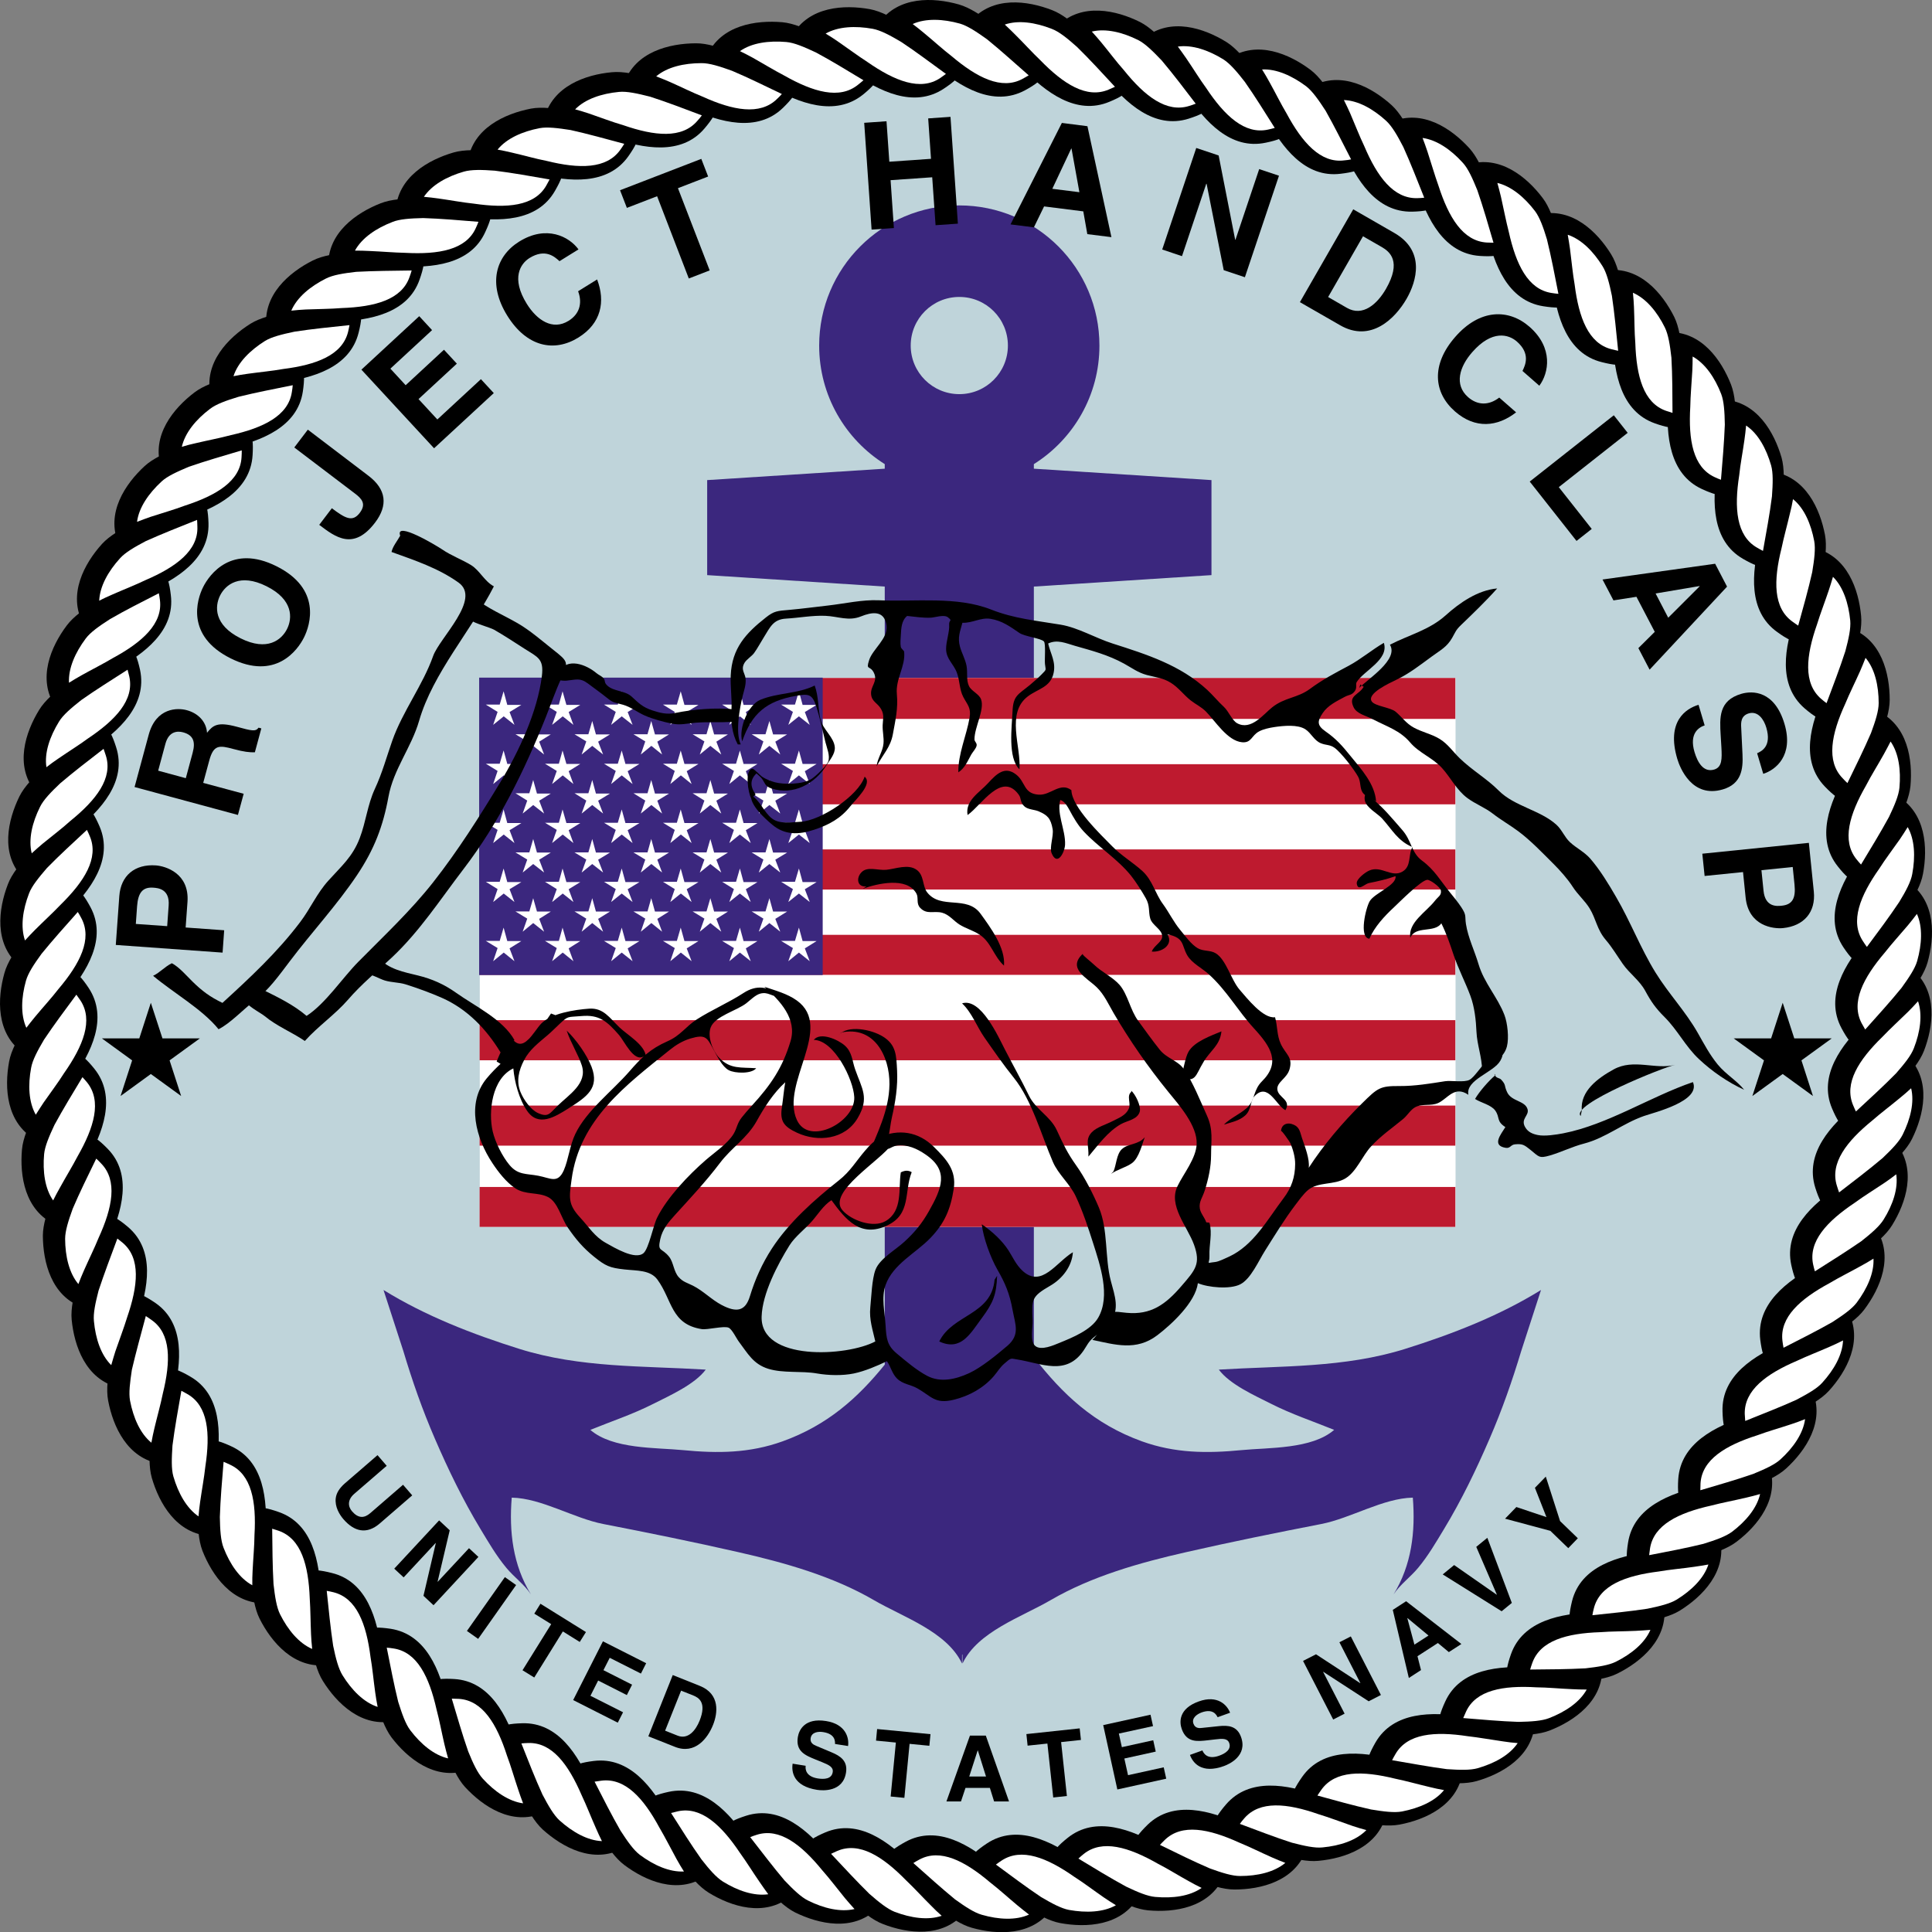
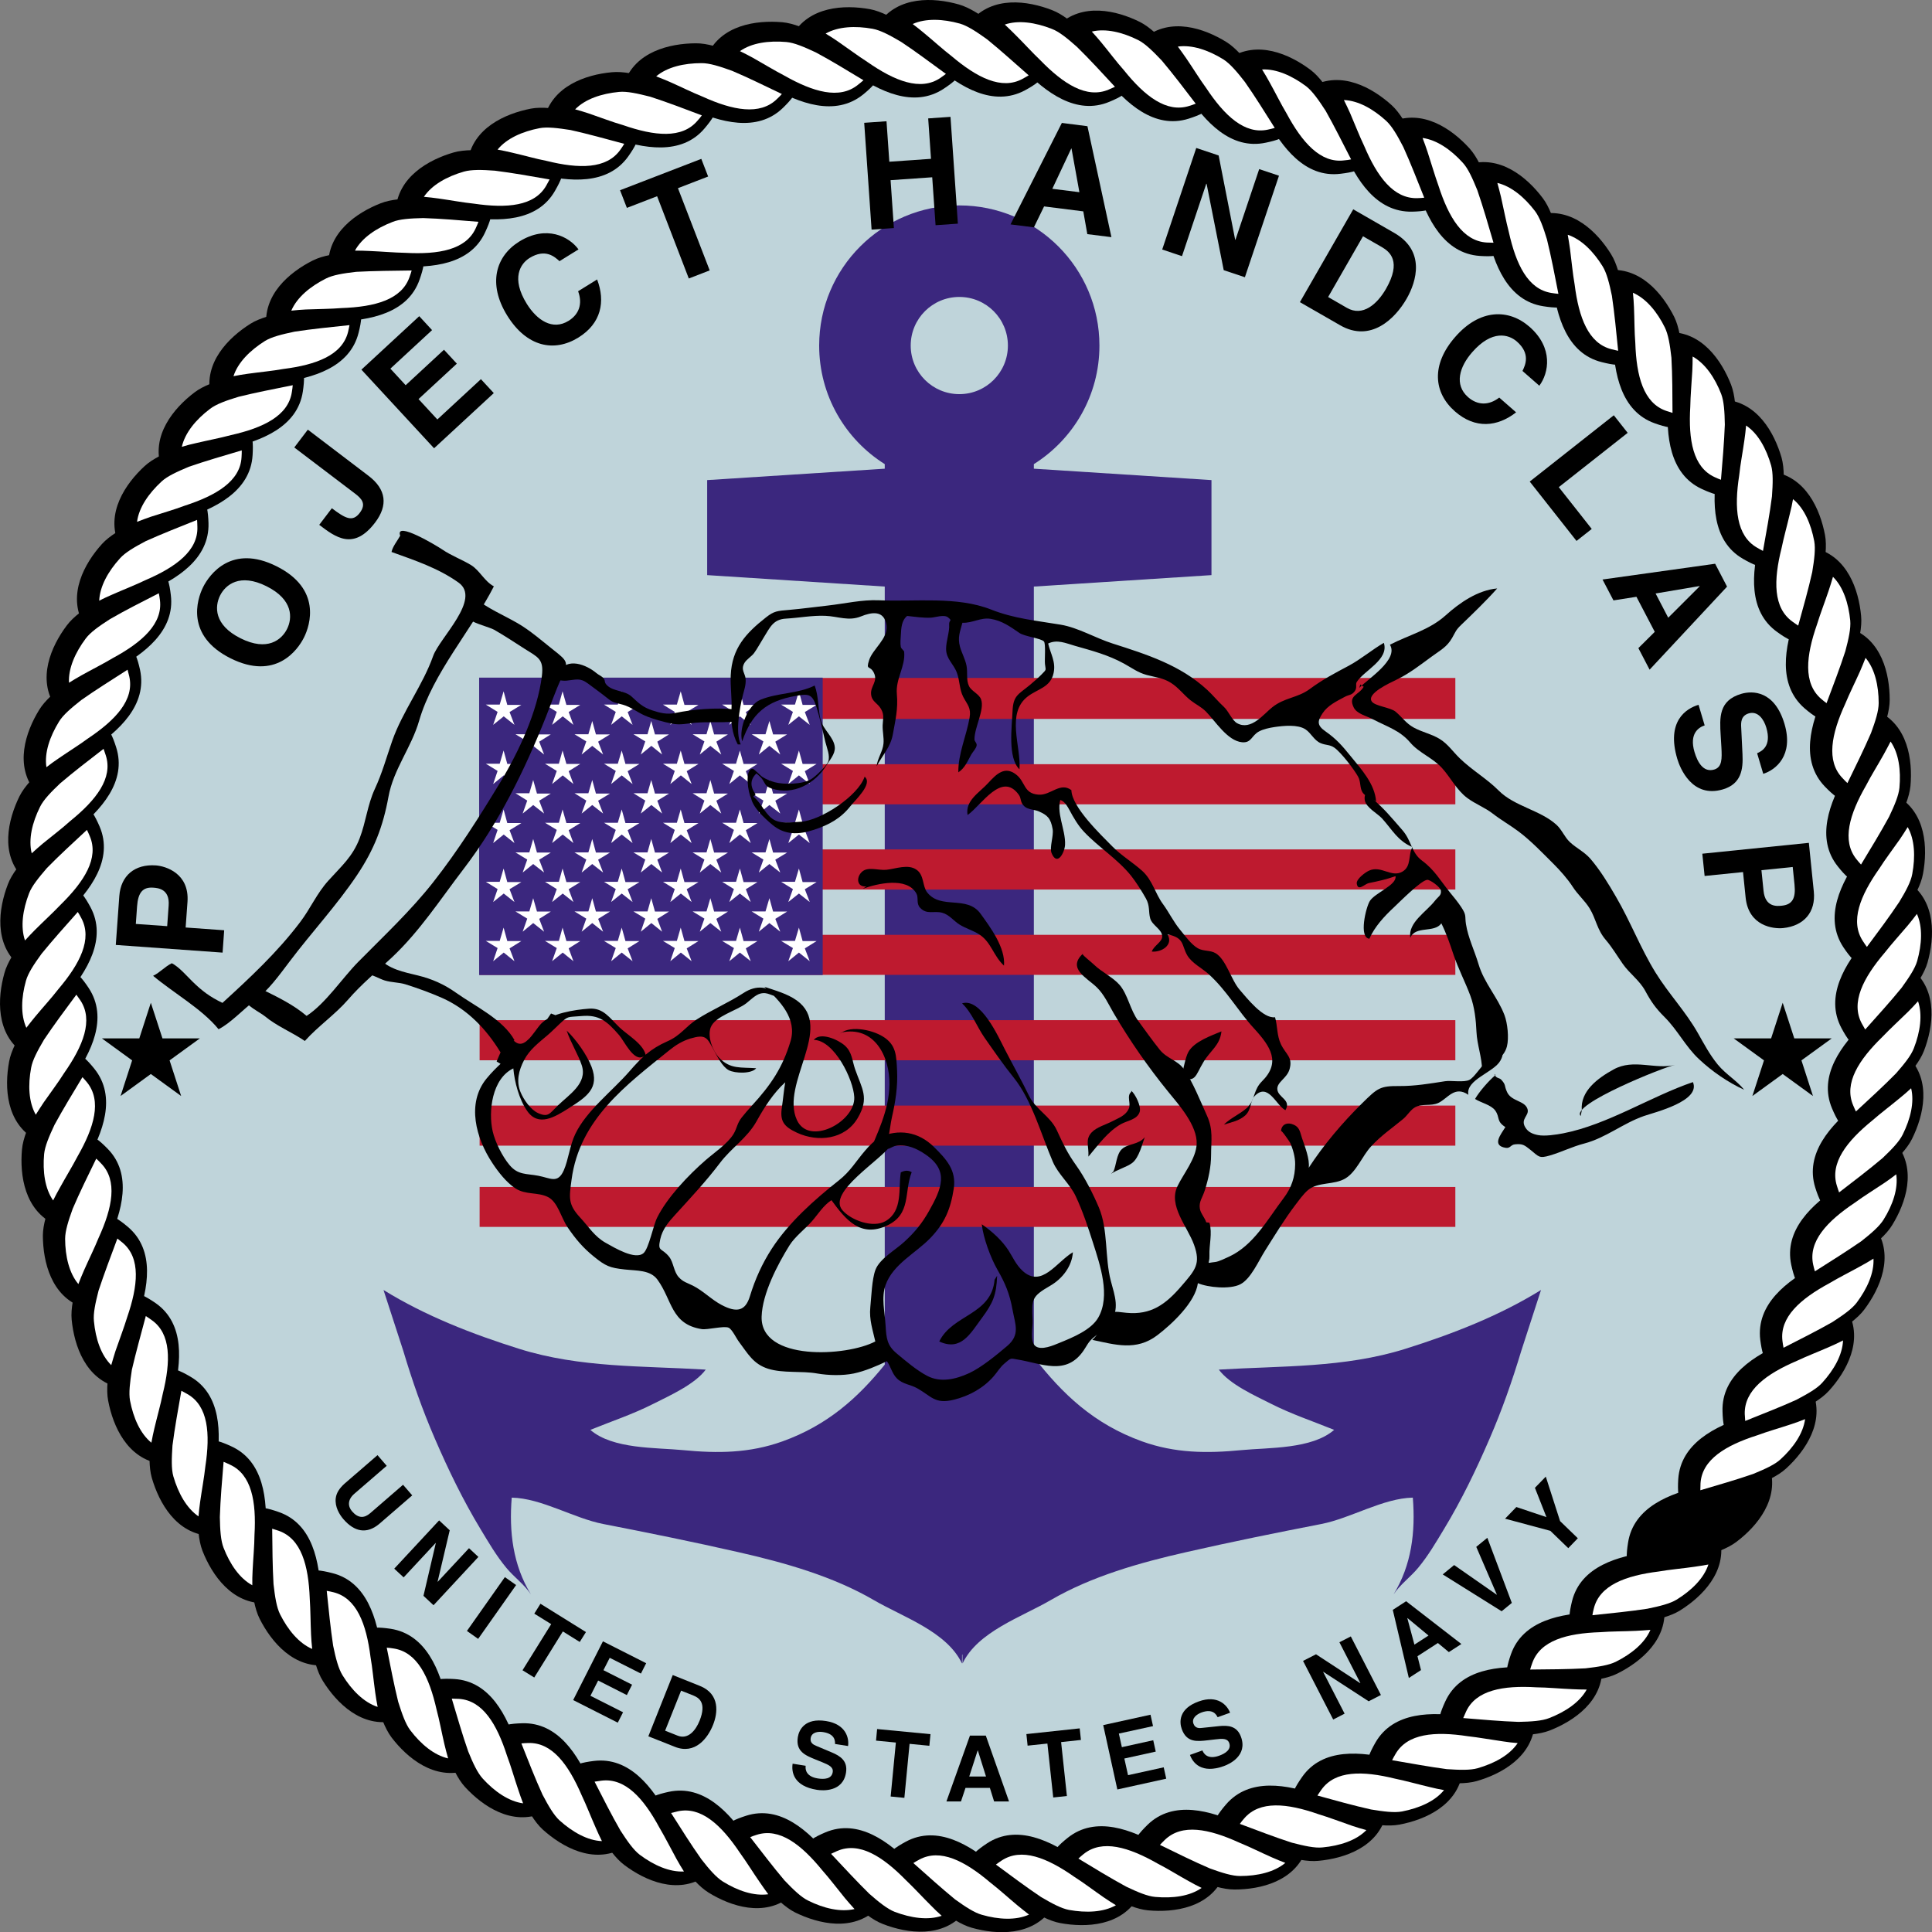
<svg xmlns="http://www.w3.org/2000/svg" version="1.1" id="Layer_1" x="0px" y="0px" width="719.938px" height="720.003px" viewBox="0 0 719.938 720.003" enable-background="new 0 0 719.938 720.003" xml:space="preserve">
  <rect x="0" y="0" width="719.938" height="720.003" fill="#808080" stroke="none" />
  <g>
    <path fill="#BFD4DA" d="M359.848,699.122c187.281,0,339.125-151.844,339.125-339.125c0-187.312-151.844-339.125-339.125-339.125   c-187.312,0-339.141,151.812-339.141,339.125C20.708,547.278,172.536,699.122,359.848,699.122z" />
    <g>
      <path fill="#3B277E" d="M357.489,110.653c10,0,18.094,8.094,18.094,18.125c0,9.984-8.094,18.094-18.094,18.094    c-10.016,0-18.125-8.109-18.125-18.094C339.364,118.747,347.473,110.653,357.489,110.653z M523.598,502.653    c-22.656,7.094-45.875,6.281-69.422,7.719c4.156,5.562,13.344,9.625,19.422,12.703c7.734,3.922,15.516,6.484,23.562,9.75    c-8.312,7.234-24.359,6.562-34.562,7.547c-12.891,1.25-24.75,1.156-37.047-3.266c-17.969-6.484-29.625-17.641-40.297-31.359    V218.575l66.188-4.266v-19.578v-15.828l-66.188-4.25v-1.703c14.688-9.234,24.438-25.562,24.438-44.172    c0-28.859-23.375-52.234-52.219-52.234s-52.219,23.375-52.219,52.234c0,18.609,9.75,34.938,24.438,44.172v1.703l-66.172,4.25    v15.828v19.578l66.172,4.266v289.938c-10.078,12.453-21.344,22.562-38.094,28.594c-12.297,4.422-24.156,4.516-37.047,3.266    c-10.188-0.984-26.234-0.312-34.562-7.547c8.047-3.266,15.844-5.828,23.562-9.75c6.078-3.078,15.266-7.141,19.438-12.703    c-23.562-1.438-46.766-0.625-69.438-7.719c-17.469-5.484-35.047-12.297-50.641-21.953l7.375,22.703    c3.391,11.312,7.078,21.859,11.781,32.734c5.031,11.641,10.453,22.828,16.984,33.641c3.016,4.984,5.875,9.938,9.641,14.469    c2.859,3.453,6.719,6.188,9.141,9.875c-6.703-10.984-8.172-23.297-7.141-36.047c11.109,0.219,23.047,7.672,34.109,9.828    c16.875,3.281,33.609,6.672,50.391,10.5c17.156,3.891,35.156,8.953,50.469,17.875c10.766,6.281,27.188,11.703,32.812,23.609    c0.031-1.094,0.047-2.172,0.031-3.266l0.016,0.016l0.125-0.156c-0.016,1.156,0,2.281,0.031,3.406    c5.641-11.906,22.047-17.328,32.812-23.609c15.328-8.922,33.297-13.984,50.469-17.875c16.781-3.828,33.531-7.219,50.406-10.5    c11.047-2.156,22.984-9.609,34.109-9.828c1.016,12.75-0.438,25.062-7.172,36.047c2.438-3.688,6.281-6.422,9.141-9.875    c3.766-4.531,6.641-9.484,9.656-14.469c6.547-10.812,11.938-22,16.969-33.641c4.703-10.875,8.391-21.422,11.812-32.734    l7.359-22.703C558.645,490.356,541.067,497.169,523.598,502.653z" />
-       <rect x="178.786" y="252.622" fill="#FFFFFF" width="363.609" height="204.562" />
      <path fill="#BE1A2F" d="M178.723,252.622h363.594v15.266H178.723V252.622z M178.723,284.763h363.594v14.953H178.723V284.763z     M178.723,316.528h363.594v14.953H178.723V316.528z M178.723,348.356h363.594v14.922H178.723V348.356z M178.723,380.153h363.594    v14.953H178.723V380.153z M178.723,411.981h363.594v14.938H178.723V411.981z M178.723,442.31h363.594v14.875H178.723V442.31z" />
      <rect x="178.551" y="252.513" fill="#3B277E" width="128.016" height="110.828" />
      <path fill="#FFFFFF" d="M297.708,354.966l4.031,3.219l-1.828-4.781l4.391-2.734h-5.219l-1.375-5l-1.469,4.953h-5.156l4.391,2.656    l-1.719,4.906L297.708,354.966z M297.708,332.966l4.031,3.156l-1.828-4.766l4.391-2.656h-5.219l-1.375-5.062l-1.469,4.953h-5.156    l4.391,2.719l-1.719,4.812L297.708,332.966z M297.708,310.981l4.031,3.172l-1.828-4.781l4.391-2.672h-5.219l-1.375-5.062    l-1.469,4.953h-5.156l4.391,2.656l-1.719,4.906L297.708,310.981z M297.708,288.935l4.031,3.219l-1.828-4.781l4.391-2.703h-5.219    l-1.375-5l-1.469,4.922h-5.156l4.391,2.688l-1.719,4.875L297.708,288.935z M297.708,266.935l4.031,3.172l-1.828-4.781l4.391-2.656    h-5.219l-1.375-5.062l-1.469,4.953h-5.156l4.391,2.719l-1.719,4.828L297.708,266.935z M275.708,354.966l4.047,3.219l-1.828-4.781    l4.328-2.734h-5.172l-1.375-5l-1.438,4.953h-5.172l4.391,2.656l-1.719,4.906L275.708,354.966z M286.708,343.966l4.047,3.219    l-1.844-4.781l4.391-2.719h-5.219l-1.375-4.984l-1.453,4.938h-5.156l4.375,2.672l-1.719,4.875L286.708,343.966z M275.708,332.966    l4.047,3.156l-1.828-4.766l4.328-2.656h-5.172l-1.375-5.062l-1.438,4.953h-5.172l4.391,2.719l-1.719,4.812L275.708,332.966z     M286.708,321.966l4.047,3.172l-1.844-4.781l4.391-2.656h-5.219l-1.375-5.062l-1.453,5h-5.156l4.375,2.672l-1.719,4.828    L286.708,321.966z M275.708,310.981l4.047,3.172l-1.828-4.781l4.328-2.672h-5.172l-1.375-5.062l-1.438,4.953h-5.172l4.391,2.656    l-1.719,4.906L275.708,310.981z M286.708,299.981l4.047,3.172l-1.844-4.781l4.391-2.656h-5.219l-1.375-5.062l-1.453,4.938h-5.156    l4.375,2.734l-1.719,4.828L286.708,299.981z M275.708,288.935l4.047,3.219l-1.828-4.781l4.328-2.703h-5.172l-1.375-5l-1.438,4.922    h-5.172l4.391,2.688l-1.719,4.875L275.708,288.935z M286.708,277.935l4.047,3.219l-1.844-4.781l4.391-2.703h-5.219l-1.375-5    l-1.453,4.938h-5.156l4.375,2.672l-1.719,4.875L286.708,277.935z M275.708,266.935l4.047,3.172l-1.828-4.781l4.328-2.656h-5.172    l-1.375-5.062l-1.438,4.953h-5.172l4.391,2.719l-1.719,4.828L275.708,266.935z M253.708,354.966l4.016,3.219l-1.828-4.781    l4.375-2.734h-5.219l-1.391-5l-1.438,4.953h-5.172l4.391,2.656l-1.656,4.906L253.708,354.966z M264.708,343.966l4.062,3.219    l-1.828-4.781l4.312-2.719h-5.141l-1.406-4.984l-1.438,4.938h-5.172l4.391,2.672l-1.719,4.875L264.708,343.966z M253.708,332.966    l4.016,3.156l-1.828-4.766l4.375-2.656h-5.219l-1.391-5.062l-1.438,4.953h-5.172l4.391,2.719l-1.656,4.812L253.708,332.966z     M264.708,321.966l4.062,3.172l-1.828-4.781l4.312-2.656h-5.141l-1.406-5.062l-1.438,5h-5.172l4.391,2.672l-1.719,4.828    L264.708,321.966z M253.708,310.981l4.016,3.172l-1.828-4.781l4.375-2.672h-5.219l-1.391-5.062l-1.438,4.953h-5.172l4.391,2.656    l-1.656,4.906L253.708,310.981z M264.708,299.981l4.062,3.172l-1.828-4.781l4.312-2.656h-5.141l-1.406-5.062l-1.438,4.938h-5.172    l4.391,2.734l-1.719,4.828L264.708,299.981z M253.708,288.935l4.016,3.219l-1.828-4.781l4.375-2.703h-5.219l-1.391-5l-1.438,4.922    h-5.172l4.391,2.688l-1.656,4.875L253.708,288.935z M264.708,277.935l4.062,3.219l-1.828-4.781l4.312-2.703h-5.141l-1.406-5    l-1.438,4.938h-5.172l4.391,2.672l-1.719,4.875L264.708,277.935z M253.708,266.935l4.016,3.172l-1.828-4.781l4.375-2.656h-5.219    l-1.391-5.062l-1.438,4.953h-5.172l4.391,2.719l-1.656,4.828L253.708,266.935z M231.676,354.966l4.047,3.219l-1.828-4.781    l4.391-2.734h-5.219l-1.391-5l-1.453,4.953h-5.141l4.375,2.656l-1.719,4.906L231.676,354.966z M242.723,343.966l4,3.219    l-1.781-4.781l4.344-2.719h-5.219l-1.391-4.984l-1.391,4.938h-5.234l4.406,2.672l-1.672,4.875L242.723,343.966z M231.676,332.966    l4.047,3.156l-1.828-4.766l4.391-2.656h-5.219l-1.391-5.062l-1.453,4.953h-5.141l4.375,2.719l-1.719,4.812L231.676,332.966z     M242.723,321.966l4,3.172l-1.781-4.781l4.344-2.656h-5.219l-1.391-5.062l-1.391,5h-5.234l4.406,2.672l-1.672,4.828    L242.723,321.966z M231.676,310.981l4.047,3.172l-1.828-4.781l4.391-2.672h-5.219l-1.391-5.062l-1.453,4.953h-5.141l4.375,2.656    l-1.719,4.906L231.676,310.981z M242.723,299.981l4,3.172l-1.781-4.781l4.344-2.656h-5.219l-1.391-5.062l-1.391,4.938h-5.234    l4.406,2.734l-1.672,4.828L242.723,299.981z M231.676,288.935l4.047,3.219l-1.828-4.781l4.391-2.703h-5.219l-1.391-5l-1.453,4.922    h-5.141l4.375,2.688l-1.719,4.875L231.676,288.935z M242.723,277.935l4,3.219l-1.781-4.781l4.344-2.703h-5.219l-1.391-5    l-1.391,4.938h-5.234l4.406,2.672l-1.672,4.875L242.723,277.935z M231.676,266.935l4.047,3.172l-1.828-4.781l4.391-2.656h-5.219    l-1.391-5.062l-1.453,4.953h-5.141l4.375,2.719l-1.719,4.828L231.676,266.935z M209.692,354.966l3.984,3.219l-1.766-4.781    l4.328-2.734h-5.172l-1.438-5l-1.375,4.953h-5.172l4.391,2.656l-1.734,4.906L209.692,354.966z M220.692,343.966l4.047,3.219    l-1.844-4.781l4.391-2.719h-5.219l-1.375-4.984l-1.438,4.938h-5.172l4.391,2.672l-1.734,4.875L220.692,343.966z M209.692,332.966    l3.984,3.156l-1.766-4.766l4.328-2.656h-5.172l-1.438-5.062l-1.375,4.953h-5.172l4.391,2.719l-1.734,4.812L209.692,332.966z     M220.692,321.966l4.047,3.172l-1.844-4.781l4.391-2.656h-5.219l-1.375-5.062l-1.438,5h-5.172l4.391,2.672l-1.734,4.828    L220.692,321.966z M209.692,310.981l3.984,3.172l-1.766-4.781l4.328-2.672h-5.172l-1.438-5.062l-1.375,4.953h-5.172l4.391,2.656    l-1.734,4.906L209.692,310.981z M220.692,299.981l4.047,3.172l-1.844-4.781l4.391-2.656h-5.219l-1.375-5.062l-1.438,4.938h-5.172    l4.391,2.734l-1.734,4.828L220.692,299.981z M209.692,288.935l3.984,3.219l-1.766-4.781l4.328-2.703h-5.172l-1.438-5l-1.375,4.922    h-5.172l4.391,2.688l-1.734,4.875L209.692,288.935z M220.692,277.935l4.047,3.219l-1.844-4.781l4.391-2.703h-5.219l-1.375-5    l-1.438,4.938h-5.172l4.391,2.672l-1.734,4.875L220.692,277.935z M209.692,266.935l3.984,3.172l-1.766-4.781l4.328-2.656h-5.172    l-1.438-5.062l-1.375,4.953h-5.172l4.391,2.719l-1.734,4.828L209.692,266.935z M187.708,354.966l4,3.219l-1.828-4.781l4.391-2.734    h-5.234l-1.375-5l-1.453,4.953h-5.172l4.391,2.656l-1.656,4.906L187.708,354.966z M198.692,343.966l4.062,3.219l-1.828-4.781    l4.312-2.719h-5.141l-1.406-4.984l-1.438,4.938h-5.172l4.391,2.672l-1.703,4.875L198.692,343.966z M187.708,332.966l4,3.156    l-1.828-4.766l4.391-2.656h-5.234l-1.375-5.062l-1.453,4.953h-5.172l4.391,2.719l-1.656,4.812L187.708,332.966z M198.692,321.966    l4.062,3.172l-1.828-4.781l4.312-2.656h-5.141l-1.406-5.062l-1.438,5h-5.172l4.391,2.672l-1.703,4.828L198.692,321.966z     M187.708,310.981l4,3.172l-1.828-4.781l4.391-2.672h-5.234l-1.375-5.062l-1.453,4.953h-5.172l4.391,2.656l-1.656,4.906    L187.708,310.981z M198.692,299.981l4.062,3.172l-1.828-4.781l4.312-2.656h-5.141l-1.406-5.062l-1.438,4.938h-5.172l4.391,2.734    l-1.703,4.828L198.692,299.981z M187.708,288.935l4,3.219l-1.828-4.781l4.391-2.703h-5.234l-1.375-5l-1.453,4.922h-5.172    l4.391,2.688l-1.656,4.875L187.708,288.935z M198.692,277.935l4.062,3.219l-1.828-4.781l4.312-2.703h-5.141l-1.406-5l-1.438,4.938    h-5.172l4.391,2.672l-1.703,4.875L198.692,277.935z M187.708,266.935l4,3.172l-1.828-4.781l4.391-2.656h-5.234l-1.375-5.062    l-1.453,4.953h-5.172l4.391,2.719l-1.656,4.828L187.708,266.935z" />
      <path fill-rule="evenodd" clip-rule="evenodd" d="M369.379,8.435c6.828,5.5,14.156,12.297,20.781,18.062    c-1.75,3.25-4.469,5.125-8.203,7.156c-11.891,6.375-24.172-1.328-33.375-9.109c-6.625-5.141-13.75-12.547-21.078-15.906    c7.203-10.188,20.328-9.656,29.766-6.984C361.333,2.794,365.551,5.7,369.379,8.435z" />
      <path fill-rule="evenodd" clip-rule="evenodd" d="M336.895,9.091c7.297,4.844,15.234,10.938,22.359,16.078    c-1.391,3.391-3.969,5.5-7.531,7.859c-11.219,7.453-24.188,0.906-34.047-6c-7.062-4.469-14.812-11.234-22.438-13.875    c6.219-10.812,19.344-11.469,28.938-9.734C328.364,4.2,332.848,6.731,336.895,9.091z" />
      <path fill-rule="evenodd" clip-rule="evenodd" d="M304.645,12.747c7.688,4.125,16.141,9.484,23.719,13.922    c-1.109,3.516-3.469,5.875-6.75,8.562c-10.516,8.438-24.016,3.109-34.5-2.859c-7.453-3.812-15.781-9.781-23.594-11.75    C268.692,9.31,281.708,7.45,291.473,8.278C295.692,8.638,300.379,10.747,304.645,12.747z" />
      <path fill-rule="evenodd" clip-rule="evenodd" d="M272.833,19.372c8.047,3.391,16.984,7.938,24.938,11.625    c-0.797,3.656-2.938,6.188-5.969,9.156c-9.656,9.406-23.609,5.344-34.578,0.375c-7.797-3.156-16.641-8.312-24.641-9.562    c4.141-11.734,16.922-14.781,26.719-14.828C263.551,16.091,268.395,17.747,272.833,19.372z" />
      <path fill-rule="evenodd" clip-rule="evenodd" d="M241.77,28.856c8.328,2.641,17.641,6.375,25.875,9.312    c-0.406,3.672-2.359,6.422-5.078,9.656c-8.672,10.297-22.984,7.484-34.391,3.562c-8.016-2.422-17.328-6.75-25.375-7.25    c3.031-12.062,15.453-16.328,25.188-17.219C232.208,26.497,237.223,27.7,241.77,28.856z" />
      <path fill-rule="evenodd" clip-rule="evenodd" d="M211.708,41.2c8.531,1.859,18.141,4.719,26.672,6.875    c-0.125,3.719-1.734,6.609-4.188,10.094c-7.734,11.016-22.234,9.578-33.922,6.672c-8.234-1.609-17.875-5.094-25.953-4.844    c1.891-12.297,13.906-17.641,23.516-19.516C201.973,39.7,207.067,40.45,211.708,41.2z" />
      <path fill-rule="evenodd" clip-rule="evenodd" d="M182.926,56.231c8.703,1.062,18.516,3.016,27.172,4.422    c0.25,3.688-1.141,6.703-3.25,10.391c-6.625,11.734-21.188,11.594-33.109,9.828c-8.375-0.875-18.312-3.453-26.297-2.453    c0.734-12.422,12.203-18.891,21.609-21.609C173.098,55.653,178.254,55.903,182.926,56.231z" />
      <path fill-rule="evenodd" clip-rule="evenodd" d="M155.676,73.872c8.734,0.281,18.672,1.281,27.453,1.891    c0.594,3.656-0.5,6.797-2.281,10.656c-5.531,12.297-20.031,13.5-32.094,12.797c-8.359-0.078-18.516-1.734-26.422,0    c-0.375-12.422,10.438-19.922,19.562-23.484C145.817,74.2,150.958,73.95,155.676,73.872z" />
      <path fill-rule="evenodd" clip-rule="evenodd" d="M130.114,93.95c8.734-0.547,18.766-0.469,27.547-0.656    c0.906,3.547,0.125,6.797-1.281,10.812c-4.391,12.75-18.719,15.281-30.766,15.734c-8.375,0.656-18.609-0.047-26.312,2.406    c-1.531-12.344,8.531-20.797,17.281-25.188C120.395,95.153,125.473,94.481,130.114,93.95z" />
      <path fill-rule="evenodd" clip-rule="evenodd" d="M106.551,116.278c8.656-1.328,18.641-2.156,27.328-3.188    c1.25,3.469,0.797,6.797-0.25,10.891c-3.266,13.078-17.25,16.938-29.188,18.516c-8.281,1.406-18.547,1.656-25.969,4.797    c-2.641-12.125,6.594-21.453,14.859-26.656C96.942,118.388,101.958,117.231,106.551,116.278z" />
      <path fill-rule="evenodd" clip-rule="evenodd" d="M85.145,140.716c8.484-2.156,18.344-3.891,26.906-5.719    c1.578,3.359,1.422,6.656,0.797,10.906c-1.984,13.312-15.656,18.422-27.375,21.078c-8.109,2.188-18.297,3.391-25.422,7.188    c-3.781-11.844,4.594-22,12.375-27.906C75.786,143.685,80.661,142.075,85.145,140.716z" />
      <path fill-rule="evenodd" clip-rule="evenodd" d="M66.098,166.981c8.234-2.906,17.891-5.578,26.297-8.172    c1.859,3.188,1.984,6.531,1.734,10.781c-0.797,13.453-13.859,19.828-25.312,23.516c-7.859,2.938-17.922,5.047-24.625,9.516    c-4.859-11.453,2.516-22.328,9.719-28.953C57.02,170.81,61.739,168.747,66.098,166.981z" />
      <path fill-rule="evenodd" clip-rule="evenodd" d="M49.536,194.888c7.938-3.641,17.312-7.172,25.406-10.516    c2.172,3.016,2.609,6.297,2.75,10.547c0.406,13.469-11.984,21-23.031,25.766c-7.531,3.656-17.359,6.672-23.656,11.75    c-5.875-10.953,0.453-22.484,7-29.734C40.879,199.56,45.379,197.075,49.536,194.888z" />
      <path fill-rule="evenodd" clip-rule="evenodd" d="M35.614,224.247c7.578-4.406,16.609-8.734,24.344-12.844    c2.406,2.781,3.203,6.047,3.688,10.266c1.703,13.344-9.969,22-20.547,27.75c-7.203,4.312-16.688,8.25-22.484,13.891    c-6.859-10.375-1.609-22.422,4.266-30.234C27.411,229.669,31.676,226.778,35.614,224.247z" />
      <path fill-rule="evenodd" clip-rule="evenodd" d="M24.473,254.731c7.172-5.062,15.688-10.234,23.062-15.031    c2.641,2.562,3.719,5.719,4.641,9.875c2.828,13.172-7.906,22.828-17.922,29.547c-6.766,4.953-15.828,9.766-21.078,15.891    c-7.844-9.719-3.688-22.188,1.438-30.516C16.817,260.888,20.786,257.622,24.473,254.731z" />
      <path fill-rule="evenodd" clip-rule="evenodd" d="M16.192,286.106c6.656-5.656,14.703-11.625,21.578-17.094    c2.891,2.312,4.219,5.391,5.5,9.406c4.141,12.844-5.75,23.469-15.109,31.062c-6.25,5.578-14.875,11.172-19.5,17.75    c-8.719-8.891-5.719-21.688-1.422-30.469C9.145,292.95,12.786,289.341,16.192,286.106z" />
      <path fill-rule="evenodd" clip-rule="evenodd" d="M10.848,318.138c6.078-6.297,13.531-12.969,19.875-19.016    c3.109,2.031,4.672,4.922,6.391,8.859c5.297,12.375-3.578,23.891-12.188,32.312c-5.703,6.125-13.797,12.484-17.797,19.5    c-9.453-8.125-7.719-21.125-4.188-30.281C4.411,325.575,7.739,321.653,10.848,318.138z" />
      <path fill-rule="evenodd" clip-rule="evenodd" d="M8.442,350.481c5.516-6.797,12.297-14.125,18.047-20.75    c3.281,1.719,5.156,4.5,7.188,8.234c6.406,11.844-1.391,24.141-9.156,33.297c-5.156,6.625-12.562,13.719-15.922,21.078    c-10.172-7.203-9.594-20.344-6.953-29.734C2.77,358.497,5.708,354.278,8.442,350.481z" />
      <path fill-rule="evenodd" clip-rule="evenodd" d="M9.067,382.95c4.828-7.297,10.969-15.219,16.062-22.328    c3.406,1.406,5.547,3.969,7.906,7.531c7.422,11.234,0.891,24.156-6.047,34c-4.5,7.094-11.266,14.828-13.906,22.406    c-10.812-6.203-11.469-19.328-9.688-28.953C4.129,391.435,6.708,386.95,9.067,382.95z" />
      <path fill-rule="evenodd" clip-rule="evenodd" d="M12.676,415.216c4.141-7.719,9.516-16.172,13.953-23.75    c3.516,1.125,5.875,3.5,8.531,6.797c8.438,10.484,3.094,23.938-2.875,34.422c-3.828,7.453-9.844,15.781-11.781,23.609    C9.192,451.075,7.317,438.06,8.192,428.325C8.567,424.106,10.676,419.435,12.676,415.216z" />
      <path fill-rule="evenodd" clip-rule="evenodd" d="M19.254,446.966c3.391-8.031,7.953-16.938,11.672-24.875    c3.609,0.781,6.188,2.938,9.156,5.953c9.453,9.609,5.297,23.562,0.297,34.547c-3.109,7.781-8.328,16.609-9.562,24.594    c-11.734-4.141-14.781-16.891-14.844-26.703C15.973,456.263,17.645,451.356,19.254,446.966z" />
      <path fill-rule="evenodd" clip-rule="evenodd" d="M28.708,478.028c2.688-8.312,6.375-17.641,9.344-25.875    c3.688,0.453,6.422,2.359,9.656,5.078c10.266,8.766,7.453,23,3.469,34.391c-2.391,8.016-6.75,17.312-7.234,25.344    c-12.047-3.016-16.281-15.453-17.234-25.172C26.301,487.544,27.536,482.544,28.708,478.028z" />
      <path fill-rule="evenodd" clip-rule="evenodd" d="M40.989,508.06c1.922-8.531,4.719-18.156,6.922-26.641    c3.688,0.141,6.594,1.797,10.109,4.188c11.016,7.734,9.516,22.203,6.625,33.922c-1.656,8.203-5.141,17.859-4.891,25.922    c-12.297-1.906-17.641-13.906-19.453-23.516C39.504,517.747,40.254,512.7,40.989,508.06z" />
      <path fill-rule="evenodd" clip-rule="evenodd" d="M56.02,536.841c1.094-8.656,3.031-18.484,4.438-27.172    c3.688-0.203,6.719,1.125,10.406,3.281c11.672,6.688,11.547,21.188,9.766,33.125c-0.922,8.312-3.469,18.266-2.5,26.25    c-12.422-0.797-18.828-12.203-21.562-21.625C55.411,546.653,55.661,541.513,56.02,536.841z" />
      <path fill-rule="evenodd" clip-rule="evenodd" d="M73.583,564.091c0.297-8.734,1.328-18.688,1.953-27.422    c3.641-0.578,6.781,0.5,10.641,2.281c12.266,5.594,13.453,20.047,12.812,32.094c-0.141,8.359-1.797,18.484-0.062,26.391    c-12.453,0.359-19.906-10.453-23.484-19.547C73.911,573.903,73.723,568.778,73.583,564.091z" />
      <path fill-rule="evenodd" clip-rule="evenodd" d="M93.629,589.638c-0.5-8.734-0.406-18.719-0.625-27.484    c3.609-0.922,6.844-0.141,10.859,1.281c12.719,4.406,15.234,18.719,15.656,30.766c0.656,8.359-0.031,18.594,2.406,26.25    c-12.344,1.531-20.797-8.531-25.188-17.266C94.833,599.372,94.161,594.278,93.629,589.638z" />
      <path fill-rule="evenodd" clip-rule="evenodd" d="M115.958,613.2c-1.328-8.641-2.156-18.594-3.156-27.328    c3.484-1.25,6.766-0.75,10.906,0.297c13.078,3.219,16.891,17.266,18.422,29.188c1.453,8.234,1.656,18.516,4.812,25.922    c-12.141,2.672-21.469-6.578-26.641-14.906C118.067,622.81,116.911,617.81,115.958,613.2z" />
      <path fill-rule="evenodd" clip-rule="evenodd" d="M140.348,634.622c-2.109-8.5-3.859-18.297-5.672-26.922    c3.359-1.531,6.672-1.359,10.891-0.75c13.297,2.078,18.438,15.656,21.047,27.422c2.188,8.078,3.344,18.266,7.203,25.391    c-11.891,3.734-22.047-4.609-27.953-12.375C143.333,643.981,141.708,639.091,140.348,634.622z" />
      <path fill-rule="evenodd" clip-rule="evenodd" d="M166.614,653.716c-2.906-8.25-5.562-17.891-8.125-26.297    c3.188-1.828,6.5-2,10.766-1.75c13.422,0.781,19.797,13.875,23.484,25.344c2.906,7.828,5.016,17.891,9.484,24.609    c-11.484,4.844-22.328-2.531-28.953-9.734C170.411,662.747,168.379,658.013,166.614,653.716z" />
      <path fill-rule="evenodd" clip-rule="evenodd" d="M194.473,670.278c-3.594-7.953-7.125-17.312-10.469-25.422    c2.984-2.125,6.297-2.578,10.562-2.703c13.453-0.422,20.938,11.969,25.703,23.031c3.641,7.578,6.672,17.344,11.734,23.641    c-10.984,5.875-22.453-0.5-29.734-7.047C199.161,678.935,196.676,674.419,194.473,670.278z" />
      <path fill-rule="evenodd" clip-rule="evenodd" d="M223.801,684.231c-4.359-7.578-8.703-16.609-12.797-24.344    c2.812-2.406,6.047-3.156,10.266-3.688c13.375-1.656,22,9.984,27.75,20.578c4.312,7.156,8.234,16.641,13.828,22.453    c-10.391,6.875-22.406,1.609-30.234-4.281C229.223,692.403,226.364,688.122,223.801,684.231z" />
      <path fill-rule="evenodd" clip-rule="evenodd" d="M254.286,695.372c-5.016-7.125-10.188-15.703-15-23.031    c2.562-2.688,5.719-3.719,9.859-4.625c13.172-2.859,22.859,7.953,29.516,17.922c4.984,6.766,9.734,15.859,15.875,21.078    c-9.688,7.797-22.156,3.688-30.484-1.453C260.442,703.028,257.176,699.06,254.286,695.372z" />
      <path fill-rule="evenodd" clip-rule="evenodd" d="M285.676,703.685c-5.688-6.625-11.641-14.688-17.062-21.562    c2.281-2.859,5.328-4.188,9.391-5.5c12.828-4.109,23.453,5.797,31.062,15.141c5.562,6.266,11.141,14.891,17.734,19.516    c-8.953,8.656-21.734,5.672-30.531,1.359C292.504,710.731,288.864,707.091,285.676,703.685z" />
      <path fill-rule="evenodd" clip-rule="evenodd" d="M317.629,709.075c-6.234-6.078-12.906-13.531-18.953-19.875    c2.031-3.094,4.969-4.703,8.859-6.375c12.422-5.266,23.906,3.609,32.312,12.219c6.125,5.703,12.5,13.797,19.469,17.797    c-8.078,9.453-21.141,7.672-30.234,4.156C325.098,715.497,321.176,712.185,317.629,709.075z" />
      <path fill-rule="evenodd" clip-rule="evenodd" d="M350.02,711.528c-6.781-5.516-14.109-12.344-20.734-18.109    c1.734-3.219,4.516-5.094,8.234-7.125c11.844-6.406,24.156,1.375,33.297,9.203c6.641,5.141,13.703,12.547,21.031,15.953    c-7.203,10.094-20.328,9.562-29.734,6.906C358.02,717.2,353.801,714.263,350.02,711.528z" />
      <path fill-rule="evenodd" clip-rule="evenodd" d="M382.442,710.95c-7.234-4.844-15.141-10.984-22.266-16.109    c1.406-3.406,4.016-5.516,7.547-7.875c11.219-7.453,24.125-0.828,34,6.094c7.031,4.5,14.781,11.266,22.406,13.953    c-6.266,10.734-19.359,11.375-29,9.609C390.989,715.872,386.52,713.31,382.442,710.95z" />
      <path fill-rule="evenodd" clip-rule="evenodd" d="M414.723,707.372c-7.672-4.172-16.109-9.516-23.703-13.953    c1.125-3.516,3.484-5.875,6.797-8.531c10.484-8.438,23.984-3.062,34.422,2.906c7.453,3.859,15.781,9.859,23.594,11.812    c-5.219,11.297-18.219,13.156-27.984,12.266C423.661,711.481,418.942,709.372,414.723,707.372z" />
      <path fill-rule="evenodd" clip-rule="evenodd" d="M446.52,700.841c-8.031-3.438-16.922-8-24.891-11.719    c0.781-3.609,2.953-6.125,5.969-9.109c9.656-9.406,23.609-5.25,34.531-0.25c7.797,3.094,16.609,8.312,24.609,9.562    c-4.188,11.719-16.953,14.781-26.719,14.781C455.77,704.106,450.926,702.466,446.52,700.841z" />
      <path fill-rule="evenodd" clip-rule="evenodd" d="M477.583,691.435c-8.328-2.688-17.641-6.406-25.875-9.406    c0.453-3.641,2.359-6.359,5.125-9.594c8.781-10.234,22.984-7.406,34.328-3.438c8.047,2.391,17.312,6.75,25.391,7.25    c-3.062,12.078-15.484,16.266-25.25,17.172C487.114,693.841,482.098,692.622,477.583,691.435z" />
      <path fill-rule="evenodd" clip-rule="evenodd" d="M507.614,679.185c-8.531-1.906-18.109-4.734-26.594-6.953    c0.078-3.703,1.75-6.547,4.188-10.062c7.703-11.031,22.188-9.484,33.922-6.594c8.203,1.656,17.828,5.125,25.875,4.922    c-1.891,12.266-13.906,17.609-23.516,19.422C517.301,680.7,512.254,679.966,507.614,679.185z" />
      <path fill-rule="evenodd" clip-rule="evenodd" d="M536.395,664.231c-8.656-1.125-18.469-3.062-27.141-4.469    c-0.203-3.688,1.188-6.719,3.281-10.406c6.703-11.672,21.234-11.516,33.141-9.688c8.312,0.875,18.25,3.469,26.25,2.484    c-0.797,12.422-12.25,18.844-21.656,21.547C546.208,664.856,541.067,664.56,536.395,664.231z" />
      <path fill-rule="evenodd" clip-rule="evenodd" d="M563.692,646.669c-8.734-0.281-18.688-1.328-27.422-1.953    c-0.578-3.625,0.5-6.781,2.266-10.625c5.609-12.281,20.109-13.422,32.094-12.719c8.375,0.109,18.531,1.781,26.406,0.078    c0.359,12.422-10.453,19.828-19.562,23.406C573.489,646.388,568.364,646.591,563.692,646.669z" />
      <path fill-rule="evenodd" clip-rule="evenodd" d="M589.239,626.7c-8.703,0.516-18.719,0.375-27.484,0.594    c-0.891-3.609-0.109-6.844,1.266-10.812c4.469-12.719,18.812-15.25,30.828-15.656c8.344-0.625,18.578,0.078,26.281-2.359    c1.5,12.344-8.609,20.75-17.359,25.125C599.004,625.497,593.926,626.169,589.239,626.7z" />
      <path fill-rule="evenodd" clip-rule="evenodd" d="M612.848,604.419c-8.625,1.328-18.594,2.109-27.297,3.109    c-1.25-3.469-0.75-6.734,0.25-10.891c3.266-13.047,17.312-16.844,29.234-18.391c8.234-1.391,18.5-1.609,25.938-4.75    c2.641,12.172-6.641,21.438-14.922,26.625C622.442,602.356,617.442,603.481,612.848,604.419z" />
      <path fill-rule="evenodd" clip-rule="evenodd" d="M634.301,580.075c-8.5,2.109-18.344,3.859-26.922,5.625    c-1.531-3.344-1.375-6.656-0.703-10.844c2.062-13.281,15.656-18.391,27.359-21c8.125-2.188,18.328-3.344,25.406-7.156    c3.766,11.844-4.609,22-12.391,27.859C643.661,577.138,638.77,578.747,634.301,580.075z" />
      <path fill-rule="evenodd" clip-rule="evenodd" d="M653.395,553.888c-8.25,2.875-17.891,5.484-26.266,8.094    c-1.859-3.188-2-6.547-1.75-10.781c0.891-13.453,13.922-19.75,25.359-23.438c7.875-2.891,17.906-5.016,24.641-9.438    c4.812,11.469-2.578,22.281-9.812,28.906C662.458,550.091,657.739,552.122,653.395,553.888z" />
      <path fill-rule="evenodd" clip-rule="evenodd" d="M670.004,526.028c-7.953,3.594-17.312,7.125-25.438,10.469    c-2.109-3.016-2.578-6.328-2.688-10.562c-0.422-13.453,12.016-20.938,23.062-25.656c7.578-3.656,17.406-6.625,23.641-11.688    c5.891,10.969-0.484,22.453-7.062,29.688C678.692,521.388,674.176,523.872,670.004,526.028z" />
      <path fill-rule="evenodd" clip-rule="evenodd" d="M683.989,496.747c-7.578,4.359-16.609,8.688-24.359,12.766    c-2.391-2.781-3.125-6.016-3.688-10.234c-1.609-13.375,10.047-22,20.641-27.703c7.156-4.312,16.641-8.203,22.438-13.797    c6.875,10.359,1.578,22.359-4.297,30.188C692.192,491.372,687.926,494.231,683.989,496.747z" />
      <path fill-rule="evenodd" clip-rule="evenodd" d="M695.176,466.31c-7.125,5.047-15.688,10.188-23.062,14.953    c-2.656-2.531-3.688-5.719-4.609-9.859c-2.844-13.172,7.969-22.766,17.984-29.484c6.734-4.938,15.859-9.703,21.125-15.828    c7.734,9.734,3.609,22.156-1.547,30.484C702.879,460.169,698.848,463.45,695.176,466.31z" />
      <path fill-rule="evenodd" clip-rule="evenodd" d="M703.536,434.997c-6.656,5.625-14.703,11.562-21.578,17.016    c-2.891-2.297-4.219-5.375-5.5-9.391c-4.062-12.844,5.844-23.438,15.203-31.016c6.25-5.547,14.875-11.141,19.531-17.688    c8.625,8.953,5.641,21.703,1.297,30.484C710.629,428.169,706.942,431.778,703.536,434.997z" />
      <path fill-rule="evenodd" clip-rule="evenodd" d="M708.973,403.028c-6.094,6.25-13.594,12.875-19.938,18.922    c-3.047-2.016-4.672-4.969-6.328-8.859c-5.266-12.375,3.641-23.859,12.266-32.266c5.703-6.078,13.781-12.453,17.828-19.422    c9.422,8.125,7.641,21.125,4.125,30.234C715.379,395.575,712.083,399.513,708.973,403.028z" />
      <path fill-rule="evenodd" clip-rule="evenodd" d="M711.442,370.7c-5.5,6.766-12.344,14.062-18.078,20.688    c-3.281-1.719-5.141-4.516-7.141-8.234c-6.375-11.891,1.422-24.109,9.188-33.25c5.188-6.641,12.609-13.672,16-21    c10.109,7.203,9.516,20.328,6.875,29.734C717.129,362.685,714.192,366.919,711.442,370.7z" />
      <path fill-rule="evenodd" clip-rule="evenodd" d="M710.911,338.247c-4.844,7.297-10.969,15.172-16.109,22.297    c-3.391-1.469-5.5-4.016-7.875-7.547c-7.438-11.219-0.812-24.141,6.125-33.953c4.531-7.094,11.281-14.781,13.969-22.375    c10.719,6.219,11.359,19.359,9.562,28.953C715.848,329.763,713.27,334.231,710.911,338.247z" />
      <path fill-rule="evenodd" clip-rule="evenodd" d="M707.395,306.044c-4.188,7.656-9.562,16.109-14,23.641    c-3.531-1.125-5.891-3.469-8.531-6.797c-8.406-10.469-3.016-23.938,2.984-34.375c3.812-7.406,9.859-15.719,11.797-23.562    c11.312,5.266,13.125,18.219,12.266,27.953C711.489,297.138,709.379,301.81,707.395,306.044z" />
      <path fill-rule="evenodd" clip-rule="evenodd" d="M700.895,274.263c-3.438,8.047-8,16.906-11.719,24.859    c-3.641-0.781-6.172-2.953-9.109-5.969c-9.375-9.688-5.266-23.609-0.266-34.531c3.156-7.75,8.375-16.562,9.625-24.516    c11.719,4.125,14.75,16.891,14.75,26.672C704.176,265.028,702.504,269.888,700.895,274.263z" />
      <path fill-rule="evenodd" clip-rule="evenodd" d="M691.536,243.247c-2.703,8.297-6.422,17.562-9.438,25.797    c-3.656-0.438-6.375-2.297-9.625-5.078c-10.172-8.828-7.375-22.984-3.391-34.391c2.391-7.984,6.797-17.25,7.297-25.297    c12.047,3.062,16.234,15.484,17.141,25.219C693.942,233.731,692.692,238.7,691.536,243.247z" />
      <path fill-rule="evenodd" clip-rule="evenodd" d="M679.317,213.185c-1.906,8.547-4.766,18.094-7,26.594    c-3.672-0.125-6.578-1.734-10.016-4.234c-10.984-7.781-9.484-22.188-6.578-33.875c1.641-8.203,5.156-17.797,4.906-25.875    c12.312,1.953,17.609,13.953,19.438,23.562C680.848,203.481,680.098,208.591,679.317,213.185z" />
      <path fill-rule="evenodd" clip-rule="evenodd" d="M664.411,184.403c-1.125,8.656-3.109,18.469-4.531,27.125    c-3.688,0.219-6.703-1.172-10.375-3.281c-11.672-6.734-11.484-21.234-9.656-33.109c0.875-8.328,3.469-18.234,2.531-26.219    c12.375,0.781,18.781,12.25,21.5,21.609C665.02,174.638,664.739,179.763,664.411,184.403z" />
      <path fill-rule="evenodd" clip-rule="evenodd" d="M646.879,157.106c-0.312,8.734-1.359,18.688-1.984,27.422    c-3.641,0.594-6.781-0.5-10.672-2.281c-12.234-5.625-13.391-20.094-12.641-32.094c0.125-8.359,1.781-18.469,0.078-26.375    c12.422-0.344,19.844,10.469,23.406,19.578C646.598,147.341,646.817,152.419,646.879,157.106z" />
      <path fill-rule="evenodd" clip-rule="evenodd" d="M626.926,131.56c0.5,8.734,0.375,18.719,0.531,27.5    c-3.547,0.875-6.797,0.125-10.812-1.312c-12.656-4.484-15.203-18.781-15.562-30.781c-0.656-8.375,0.078-18.594-2.328-26.25    c12.359-1.5,20.719,8.609,25.109,17.344C625.723,121.825,626.379,126.919,626.926,131.56z" />
      <path fill-rule="evenodd" clip-rule="evenodd" d="M604.692,107.95c1.281,8.656,2.109,18.594,3.047,27.328    c-3.438,1.203-6.734,0.719-10.844-0.328c-13.094-3.219-16.859-17.266-18.344-29.188c-1.453-8.234-1.656-18.516-4.766-25.922    c12.188-2.609,21.453,6.625,26.594,14.938C602.614,98.388,603.739,103.388,604.692,107.95z" />
      <path fill-rule="evenodd" clip-rule="evenodd" d="M580.364,86.497c2.125,8.484,3.828,18.359,5.609,26.922    c-3.359,1.531-6.672,1.359-10.859,0.703c-13.328-2.062-18.375-15.656-21-27.406c-2.156-8.078-3.312-18.281-7.078-25.406    c11.844-3.719,21.953,4.688,27.828,12.484C577.426,77.138,579.004,82.028,580.364,86.497z" />
      <path fill-rule="evenodd" clip-rule="evenodd" d="M554.208,67.403c2.859,8.25,5.469,17.891,8.016,26.266    c-3.188,1.812-6.484,1.984-10.75,1.703c-13.422-0.891-19.719-13.922-23.406-25.359c-2.891-7.875-4.969-17.891-9.406-24.625    c11.484-4.828,22.297,2.609,28.875,9.844C550.379,58.341,552.426,63.06,554.208,67.403z" />
      <path fill-rule="evenodd" clip-rule="evenodd" d="M526.364,50.763c3.609,7.938,7.094,17.312,10.438,25.422    c-3.031,2.125-6.328,2.578-10.547,2.688c-13.469,0.297-20.969-12.047-25.641-23.109c-3.641-7.531-6.625-17.344-11.688-23.641    c10.984-5.844,22.453,0.531,29.703,7.109C521.739,42.106,524.223,46.606,526.364,50.763z" />
      <path fill-rule="evenodd" clip-rule="evenodd" d="M497.098,36.763c4.328,7.578,8.688,16.609,12.734,24.344    c-2.797,2.406-6.016,3.141-10.266,3.641c-13.328,1.672-21.938-10.016-27.656-20.609c-4.266-7.172-8.156-16.656-13.797-22.453    c10.391-6.828,22.406-1.531,30.234,4.344C491.708,28.56,494.567,32.825,497.098,36.763z" />
      <path fill-rule="evenodd" clip-rule="evenodd" d="M466.708,25.528c5,7.125,10.125,15.703,14.891,23.078    c-2.562,2.656-5.719,3.688-9.844,4.547c-13.172,2.859-22.781-7.953-29.453-17.969c-4.938-6.75-9.688-15.812-15.812-21.078    c9.734-7.797,22.156-3.609,30.484,1.531C460.551,17.872,463.801,21.841,466.708,25.528z" />
      <path fill-rule="evenodd" clip-rule="evenodd" d="M435.395,17.122c5.625,6.688,11.531,14.75,16.969,21.641    c-2.328,2.844-5.375,4.156-9.406,5.453c-12.828,4.062-23.438-5.844-30.969-15.188c-5.547-6.297-11.156-14.875-17.703-19.562    c8.953-8.609,21.75-5.625,30.484-1.281C428.551,10.091,432.145,13.747,435.395,17.122z" />
      <path fill-rule="evenodd" clip-rule="evenodd" d="M403.411,11.669c6.25,6.125,12.875,13.578,18.922,19.953    c-2.062,3.062-4.969,4.672-8.906,6.297c-12.375,5.219-23.844-3.641-32.203-12.25c-6.094-5.766-12.422-13.797-19.438-17.859    c8.156-9.406,21.125-7.578,30.234-4.047C396.004,5.278,399.895,8.606,403.411,11.669z" />
      <path fill-rule="evenodd" clip-rule="evenodd" fill="#FFFFFF" d="M383.333,28.075c-0.672,0.375-1.359,0.828-2.281,1.297    c-7.781,4.266-16.969-0.422-26.453-8.453c-3.281-2.531-6.766-5.719-10.234-8.578c-1.359-1.156-2.781-2.266-4.266-3.391    c4.875-2.203,11.312-1.906,17.594-0.156c2.812,0.812,6.172,3.016,10.156,5.875C372.895,18.763,378.192,23.575,383.333,28.075z" />
      <path fill-rule="evenodd" clip-rule="evenodd" fill="#FFFFFF" d="M352.489,27.544c-0.594,0.453-1.297,0.953-2.125,1.531    c-7.359,4.938-16.938,1.125-27.172-6c-3.484-2.25-7.234-5.047-10.969-7.625c-1.453-1-2.984-2-4.562-2.938    c4.688-2.656,11.109-2.938,17.531-1.781c2.891,0.531,6.406,2.391,10.625,4.891C341.254,19.216,346.973,23.528,352.489,27.544z" />
      <path fill-rule="evenodd" clip-rule="evenodd" fill="#FFFFFF" d="M321.754,29.903c-0.547,0.5-1.219,1.031-2,1.656    c-6.906,5.641-16.766,2.688-27.578-3.438c-3.672-1.906-7.703-4.375-11.641-6.594c-1.516-0.812-3.156-1.688-4.797-2.469    c4.391-3.109,10.766-3.969,17.266-3.406c2.938,0.25,6.625,1.828,11.062,3.906C309.77,22.606,315.911,26.388,321.754,29.903z" />
      <path fill-rule="evenodd" clip-rule="evenodd" fill="#FFFFFF" d="M291.348,35.028c-0.484,0.562-1.078,1.172-1.812,1.859    c-6.359,6.219-16.453,4.25-27.797-0.906c-3.812-1.531-8.047-3.641-12.172-5.469c-1.609-0.688-3.312-1.391-5.047-2.062    c4.125-3.484,10.391-4.922,16.891-4.922c2.938-0.031,6.781,1.188,11.391,2.859C278.77,28.903,285.176,32.091,291.348,35.028z" />
      <path fill-rule="evenodd" clip-rule="evenodd" fill="#FFFFFF" d="M261.536,42.997c-0.406,0.578-0.953,1.234-1.625,1.984    c-5.75,6.797-15.984,5.719-27.734,1.641c-4-1.141-8.375-2.844-12.641-4.297c-1.656-0.531-3.391-1.109-5.219-1.578    c3.766-3.859,9.859-5.875,16.359-6.5c2.938-0.297,6.875,0.594,11.594,1.781C248.442,38.028,255.161,40.575,261.536,42.997z" />
      <path fill-rule="evenodd" clip-rule="evenodd" fill="#FFFFFF" d="M232.614,53.591c-0.359,0.656-0.859,1.359-1.438,2.188    c-5.109,7.266-15.406,7.172-27.453,4.188c-4.062-0.781-8.625-2.109-13.016-3.109c-1.688-0.406-3.469-0.781-5.297-1.109    c3.406-4.188,9.281-6.766,15.641-7.984c2.859-0.547,6.797-0.047,11.562,0.688C219.004,49.872,225.958,51.81,232.614,53.591z" />
      <path fill-rule="evenodd" clip-rule="evenodd" fill="#FFFFFF" d="M204.801,66.872c-0.344,0.672-0.75,1.422-1.25,2.297    c-4.391,7.688-14.656,8.516-26.969,6.719c-4.094-0.422-8.734-1.297-13.203-1.922c-1.734-0.25-3.562-0.453-5.422-0.625    c3.016-4.469,8.609-7.578,14.906-9.391c2.781-0.797,6.75-0.703,11.547-0.344C190.879,64.403,198.004,65.685,204.801,66.872z" />
      <path fill-rule="evenodd" clip-rule="evenodd" fill="#FFFFFF" d="M178.286,82.653c-0.25,0.672-0.578,1.469-1,2.375    c-3.672,8.078-13.812,9.859-26.25,9.188c-4.094-0.078-8.812-0.5-13.297-0.688c-1.781-0.094-3.609-0.141-5.469-0.141    c2.578-4.719,7.875-8.328,13.969-10.672c2.672-1.094,6.672-1.344,11.469-1.453C164.254,81.466,171.458,82.091,178.286,82.653z" />
      <path fill-rule="evenodd" clip-rule="evenodd" fill="#FFFFFF" d="M153.395,100.794c-0.203,0.719-0.453,1.547-0.797,2.453    c-2.938,8.422-12.875,11.109-25.297,11.547c-4.094,0.344-8.812,0.344-13.328,0.531c-1.75,0.094-3.562,0.219-5.422,0.438    c2.141-4.984,7.078-9.031,12.906-11.969c2.625-1.328,6.516-1.953,11.281-2.5C139.286,100.935,146.52,100.888,153.395,100.794z" />
      <path fill-rule="evenodd" clip-rule="evenodd" fill="#FFFFFF" d="M130.239,121.153c-0.109,0.719-0.328,1.547-0.531,2.516    c-2.156,8.656-11.797,12.266-24.141,13.828c-4.062,0.734-8.75,1.156-13.203,1.781c-1.75,0.234-3.562,0.531-5.359,0.906    c1.656-5.141,6.188-9.641,11.734-13.125c2.484-1.531,6.297-2.469,11.016-3.469C116.208,122.591,123.411,121.872,130.239,121.153z" />
      <path fill-rule="evenodd" clip-rule="evenodd" fill="#FFFFFF" d="M109.083,143.544c-0.047,0.734-0.172,1.625-0.328,2.562    c-1.328,8.797-10.562,13.297-22.688,16.031c-4.031,1.078-8.656,1.953-13.016,2.984c-1.734,0.375-3.516,0.828-5.297,1.375    c1.203-5.266,5.297-10.203,10.516-14.141c2.328-1.781,6.047-3.109,10.641-4.5C95.239,146.278,102.333,144.919,109.083,143.544z" />
      <path fill-rule="evenodd" clip-rule="evenodd" fill="#FFFFFF" d="M90.083,167.825c0,0.734,0,1.609-0.078,2.594    c-0.5,8.859-9.328,14.172-21.172,18.016c-3.844,1.453-8.406,2.75-12.672,4.141c-1.656,0.578-3.359,1.203-5.094,1.875    c0.688-5.344,4.344-10.609,9.141-15.031c2.109-1.969,5.719-3.609,10.156-5.484C76.52,171.794,83.489,169.794,90.083,167.825z" />
      <path fill-rule="evenodd" clip-rule="evenodd" fill="#FFFFFF" d="M73.442,193.731c0.031,0.719,0.109,1.578,0.109,2.578    c0.328,8.859-7.953,14.984-19.391,19.891c-3.719,1.797-8.109,3.5-12.25,5.328c-1.609,0.703-3.281,1.438-4.938,2.328    c0.219-5.391,3.359-10.984,7.766-15.828c1.938-2.156,5.328-4.141,9.594-6.391C60.301,198.95,67.004,196.31,73.442,193.731z" />
      <path fill-rule="evenodd" clip-rule="evenodd" fill="#FFFFFF" d="M59.176,221.075c0.172,0.703,0.297,1.562,0.422,2.531    c1.109,8.812-6.594,15.688-17.531,21.609c-3.516,2.109-7.734,4.219-11.672,6.422c-1.531,0.875-3.109,1.781-4.688,2.781    c-0.281-5.391,2.328-11.234,6.219-16.453c1.75-2.359,4.969-4.625,9.031-7.234C46.598,227.45,53.051,224.216,59.176,221.075z" />
      <path fill-rule="evenodd" clip-rule="evenodd" fill="#FFFFFF" d="M47.536,249.56c0.219,0.75,0.422,1.578,0.641,2.531    c1.938,8.703-5.078,16.188-15.422,23.109c-3.297,2.438-7.328,4.922-11.062,7.5c-1.438,0.984-2.938,2.031-4.391,3.188    c-0.828-5.344,1.25-11.391,4.688-16.984c1.5-2.484,4.516-5.047,8.297-8.031C35.614,257.106,41.739,253.294,47.536,249.56z" />
      <path fill-rule="evenodd" clip-rule="evenodd" fill="#FFFFFF" d="M38.598,279.044c0.25,0.719,0.531,1.5,0.828,2.453    c2.734,8.453-3.562,16.609-13.219,24.422c-3.047,2.781-6.828,5.609-10.312,8.469c-1.312,1.156-2.719,2.297-4.078,3.594    c-1.297-5.219,0.188-11.469,3.094-17.297c1.281-2.625,4.016-5.469,7.531-8.797C27.411,287.669,33.114,283.263,38.598,279.044z" />
      <path fill-rule="evenodd" clip-rule="evenodd" fill="#FFFFFF" d="M32.395,309.247c0.328,0.672,0.688,1.453,1.062,2.359    c3.484,8.156-2.031,16.844-10.891,25.547c-2.844,2.984-6.344,6.188-9.531,9.375c-1.219,1.219-2.469,2.547-3.719,3.922    c-1.75-5.094-0.828-11.438,1.5-17.516c1.031-2.734,3.516-5.797,6.656-9.453C22.02,318.81,27.379,313.919,32.395,309.247z" />
      <path fill-rule="evenodd" clip-rule="evenodd" fill="#FFFFFF" d="M28.989,339.841c0.406,0.641,0.828,1.359,1.297,2.25    c4.219,7.828-0.469,16.969-8.5,26.453c-2.531,3.281-5.719,6.75-8.578,10.188c-1.109,1.359-2.281,2.781-3.391,4.266    c-2.188-4.875-1.906-11.266-0.141-17.547c0.797-2.828,2.953-6.109,5.797-10.016C19.583,350.372,24.426,344.981,28.989,339.841z" />
      <path fill-rule="evenodd" clip-rule="evenodd" fill="#FFFFFF" d="M28.458,370.653c0.438,0.594,0.906,1.281,1.484,2.109    c4.922,7.375,1.062,16.953-6.062,27.125c-2.188,3.5-5.047,7.25-7.609,10.938c-0.953,1.469-1.984,2.984-2.938,4.562    c-2.656-4.672-2.938-11.062-1.734-17.469c0.5-2.859,2.359-6.344,4.797-10.484C20.051,381.966,24.348,376.2,28.458,370.653z" />
      <path fill-rule="evenodd" clip-rule="evenodd" fill="#FFFFFF" d="M30.723,401.388c0.5,0.547,1.078,1.172,1.703,1.938    c5.594,6.938,2.656,16.781-3.531,27.594c-1.891,3.641-4.375,7.656-6.531,11.594c-0.875,1.531-1.734,3.141-2.562,4.812    c-3.078-4.391-3.938-10.766-3.359-17.281c0.281-2.891,1.828-6.547,3.859-10.875C23.411,413.45,27.176,407.263,30.723,401.388z" />
      <path fill-rule="evenodd" clip-rule="evenodd" fill="#FFFFFF" d="M35.864,431.747c0.547,0.5,1.156,1.078,1.828,1.812    c6.203,6.344,4.219,16.453-0.969,27.766c-1.531,3.797-3.641,8.016-5.469,12.172c-0.688,1.562-1.391,3.266-2.047,5    c-3.438-4.078-4.906-10.344-4.938-16.844c0-2.953,1.188-6.703,2.828-11.234C29.645,444.435,32.833,437.966,35.864,431.747z" />
      <path fill-rule="evenodd" clip-rule="evenodd" fill="#FFFFFF" d="M43.739,461.528c0.578,0.453,1.25,0.984,2.031,1.625    c6.734,5.75,5.656,15.969,1.609,27.734c-1.203,3.938-2.891,8.328-4.359,12.594c-0.531,1.688-1.062,3.438-1.562,5.219    c-3.844-3.781-5.844-9.859-6.453-16.359c-0.312-2.891,0.531-6.75,1.719-11.391C38.77,474.747,41.333,467.981,43.739,461.528z" />
      <path fill-rule="evenodd" clip-rule="evenodd" fill="#FFFFFF" d="M54.333,490.419c0.672,0.422,1.359,0.891,2.156,1.469    c7.297,5.078,7.156,15.391,4.172,27.453c-0.812,4.062-2.109,8.578-3.141,12.953c-0.406,1.703-0.781,3.5-1.109,5.312    c-4.156-3.391-6.719-9.25-7.953-15.656c-0.531-2.859-0.031-6.797,0.688-11.562C50.614,504.06,52.551,497.106,54.333,490.419z" />
      <path fill-rule="evenodd" clip-rule="evenodd" fill="#FFFFFF" d="M67.583,518.263c0.672,0.328,1.422,0.75,2.281,1.25    c7.703,4.375,8.531,14.641,6.656,26.953c-0.438,4.109-1.312,8.734-1.938,13.172c-0.25,1.734-0.453,3.562-0.609,5.422    c-4.438-3.031-7.547-8.609-9.375-14.906c-0.781-2.766-0.641-6.75-0.328-11.5C65.098,532.138,66.395,525.06,67.583,518.263z" />
      <path fill-rule="evenodd" clip-rule="evenodd" fill="#FFFFFF" d="M83.317,544.731c0.672,0.281,1.469,0.609,2.359,1.047    c8.094,3.672,9.875,13.781,9.156,26.188c-0.031,4.156-0.484,8.844-0.703,13.344c-0.078,1.734-0.156,3.562-0.109,5.422    c-4.734-2.562-8.344-7.875-10.703-13.953c-1.062-2.688-1.312-6.656-1.391-11.469C82.129,558.81,82.739,551.606,83.317,544.731z" />
      <path fill-rule="evenodd" clip-rule="evenodd" fill="#FFFFFF" d="M101.426,569.653c0.703,0.219,1.531,0.469,2.438,0.781    c8.406,2.969,11.094,12.844,11.562,25.266c0.281,4.141,0.281,8.828,0.484,13.344c0.078,1.75,0.219,3.547,0.422,5.422    c-4.969-2.156-9.031-7.078-11.969-12.922c-1.281-2.562-1.906-6.5-2.438-11.25C101.536,583.747,101.504,576.528,101.426,569.653z" />
      <path fill-rule="evenodd" clip-rule="evenodd" fill="#FFFFFF" d="M121.754,592.81c0.703,0.125,1.578,0.281,2.531,0.531    c8.625,2.172,12.219,11.766,13.781,24.109c0.719,4.062,1.125,8.781,1.75,13.203c0.25,1.75,0.531,3.578,0.906,5.406    c-5.125-1.672-9.641-6.219-13.078-11.781c-1.531-2.484-2.531-6.297-3.5-11.016C123.176,606.856,122.458,599.638,121.754,592.81z" />
      <path fill-rule="evenodd" clip-rule="evenodd" fill="#FFFFFF" d="M144.114,613.981c0.75,0.062,1.625,0.141,2.578,0.312    c8.766,1.328,13.25,10.609,15.984,22.734c1.078,3.984,1.906,8.578,2.938,12.984c0.406,1.719,0.875,3.469,1.375,5.234    c-5.234-1.188-10.156-5.297-14.078-10.453c-1.781-2.328-3.078-6.062-4.531-10.656    C146.801,627.794,145.473,620.716,144.114,613.981z" />
      <path fill-rule="evenodd" clip-rule="evenodd" fill="#FFFFFF" d="M168.348,632.981c0.75,0,1.609,0.047,2.609,0.078    c8.859,0.531,14.172,9.328,17.969,21.172c1.453,3.844,2.734,8.406,4.188,12.672c0.531,1.656,1.172,3.406,1.812,5.094    c-5.297-0.719-10.594-4.344-14.984-9.156c-1.984-2.156-3.656-5.703-5.469-10.188C172.317,646.513,170.333,639.575,168.348,632.981    z" />
      <path fill-rule="evenodd" clip-rule="evenodd" fill="#FFFFFF" d="M194.286,649.669c0.688-0.078,1.562-0.125,2.547-0.156    c8.875-0.297,14.953,7.984,19.891,19.406c1.781,3.734,3.469,8.125,5.297,12.234c0.703,1.609,1.453,3.266,2.281,4.922    c-5.344-0.203-10.938-3.359-15.781-7.703c-2.141-1.953-4.141-5.391-6.375-9.641C199.442,662.794,196.801,656.06,194.286,649.669z" />
      <path fill-rule="evenodd" clip-rule="evenodd" fill="#FFFFFF" d="M221.567,663.919c0.75-0.125,1.562-0.25,2.562-0.375    c8.828-1.109,15.672,6.547,21.578,17.469c2.109,3.578,4.219,7.75,6.375,11.688c0.875,1.547,1.781,3.156,2.781,4.688    c-5.391,0.281-11.234-2.328-16.453-6.219c-2.297-1.75-4.578-4.969-7.203-9.031C227.958,676.497,224.708,670.06,221.567,663.919z" />
      <path fill-rule="evenodd" clip-rule="evenodd" fill="#FFFFFF" d="M250.067,675.591c0.734-0.203,1.578-0.406,2.516-0.625    c8.656-1.906,16.203,5.109,23.109,15.422c2.438,3.344,4.875,7.328,7.453,11.047c1,1.453,2.031,2.938,3.141,4.438    c-5.297,0.75-11.344-1.281-16.891-4.719c-2.469-1.547-5.078-4.516-8.016-8.297C257.598,687.528,253.754,681.403,250.067,675.591z" />
      <path fill-rule="evenodd" clip-rule="evenodd" fill="#FFFFFF" d="M279.551,684.591c0.703-0.297,1.484-0.578,2.438-0.875    c8.453-2.703,16.562,3.594,24.438,13.25c2.734,3.062,5.547,6.828,8.406,10.312c1.125,1.328,2.312,2.719,3.594,4.109    c-5.25,1.219-11.453-0.25-17.297-3.156c-2.609-1.281-5.469-4.031-8.781-7.5C288.114,695.763,283.786,689.997,279.551,684.591z" />
      <path fill-rule="evenodd" clip-rule="evenodd" fill="#FFFFFF" d="M309.692,690.81c0.672-0.359,1.453-0.672,2.359-1.094    c8.203-3.484,16.859,2.062,25.562,10.938c2.969,2.812,6.172,6.328,9.359,9.484c1.234,1.25,2.516,2.531,3.938,3.766    c-5.109,1.75-11.438,0.828-17.531-1.484c-2.719-1.078-5.797-3.531-9.438-6.719C319.317,701.153,314.411,695.856,309.692,690.81z" />
      <path fill-rule="evenodd" clip-rule="evenodd" fill="#FFFFFF" d="M340.348,694.247c0.625-0.391,1.359-0.844,2.234-1.297    c7.781-4.219,16.938,0.5,26.406,8.531c3.281,2.531,6.766,5.719,10.203,8.578c1.359,1.109,2.781,2.266,4.266,3.391    c-4.891,2.203-11.312,1.875-17.562,0.078c-2.812-0.781-6.094-2.938-10.016-5.75C350.817,703.622,345.473,698.794,340.348,694.247z    " />
      <path fill-rule="evenodd" clip-rule="evenodd" fill="#FFFFFF" d="M371.114,694.81c0.594-0.453,1.281-0.922,2.109-1.484    c7.422-4.906,16.938-1.078,27.141,6.078c3.469,2.203,7.188,5.047,10.922,7.625c1.453,0.953,2.969,2,4.547,2.938    c-4.672,2.641-11.062,2.891-17.469,1.75c-2.859-0.547-6.375-2.406-10.484-4.844C382.411,703.216,376.676,698.903,371.114,694.81z" />
      <path fill-rule="evenodd" clip-rule="evenodd" fill="#FFFFFF" d="M401.848,692.575c0.531-0.5,1.203-1.078,1.953-1.688    c6.906-5.562,16.75-2.609,27.562,3.547c3.656,1.859,7.656,4.391,11.594,6.547c1.547,0.859,3.156,1.75,4.812,2.531    c-4.422,3.109-10.766,3.938-17.266,3.359c-2.906-0.25-6.547-1.781-10.891-3.859C413.895,699.903,407.708,696.138,401.848,692.575z    " />
      <path fill-rule="evenodd" clip-rule="evenodd" fill="#FFFFFF" d="M432.239,687.481c0.516-0.531,1.078-1.172,1.781-1.828    c6.391-6.219,16.453-4.188,27.75,0.969c3.844,1.562,8.062,3.688,12.172,5.5c1.609,0.703,3.266,1.406,5.016,2.062    c-4.094,3.438-10.344,4.891-16.859,4.891c-2.938,0-6.656-1.156-11.219-2.812C444.879,693.7,438.411,690.497,432.239,687.481z" />
      <path fill-rule="evenodd" clip-rule="evenodd" fill="#FFFFFF" d="M462.02,679.653c0.406-0.625,0.938-1.25,1.609-2.031    c5.766-6.75,16-5.672,27.703-1.578c3.984,1.203,8.375,2.891,12.641,4.359c1.656,0.531,3.391,1.109,5.188,1.562    c-3.766,3.859-9.875,5.844-16.328,6.453c-2.906,0.312-6.797-0.562-11.438-1.766C475.192,684.669,468.442,682.044,462.02,679.653z" />
      <path fill-rule="evenodd" clip-rule="evenodd" fill="#FFFFFF" d="M490.926,669.091c0.406-0.609,0.875-1.359,1.453-2.141    c5.141-7.266,15.406-7.125,27.453-4.156c4.062,0.828,8.578,2.109,12.969,3.141c1.688,0.438,3.484,0.797,5.297,1.125    c-3.391,4.188-9.266,6.719-15.656,7.969c-2.906,0.531-6.781,0.031-11.562-0.75C504.504,672.856,497.551,670.919,490.926,669.091z" />
      <path fill-rule="evenodd" clip-rule="evenodd" fill="#FFFFFF" d="M518.754,655.919c0.344-0.703,0.75-1.438,1.25-2.281    c4.422-7.703,14.656-8.531,26.953-6.656c4.094,0.453,8.75,1.312,13.219,1.938c1.688,0.25,3.516,0.5,5.375,0.625    c-3.016,4.484-8.609,7.531-14.906,9.359c-2.766,0.781-6.703,0.672-11.516,0.344C532.661,658.403,525.551,657.075,518.754,655.919z    " />
      <path fill-rule="evenodd" clip-rule="evenodd" fill="#FFFFFF" d="M545.254,640.216c0.297-0.688,0.625-1.484,1.047-2.391    c3.672-8.031,13.812-9.812,26.203-9.062c4.141,0.031,8.828,0.5,13.344,0.688c1.734,0.094,3.562,0.141,5.422,0.141    c-2.609,4.719-7.906,8.266-13.953,10.625c-2.734,1.078-6.672,1.328-11.484,1.422C559.286,641.435,552.129,640.763,545.254,640.216    z" />
      <path fill-rule="evenodd" clip-rule="evenodd" fill="#FFFFFF" d="M570.192,622.138c0.203-0.719,0.453-1.5,0.797-2.453    c2.969-8.359,12.875-11.062,25.297-11.469c4.094-0.328,8.812-0.281,13.328-0.5c1.734-0.078,3.562-0.219,5.391-0.359    c-2.109,4.922-7.078,8.984-12.875,11.875c-2.609,1.297-6.547,1.906-11.312,2.453C584.301,622.044,577.067,622.075,570.192,622.138    z" />
      <path fill-rule="evenodd" clip-rule="evenodd" fill="#FFFFFF" d="M593.395,601.888c0.109-0.75,0.281-1.578,0.531-2.531    c2.156-8.625,11.812-12.219,24.141-13.75c4.062-0.719,8.75-1.109,13.219-1.75c1.734-0.25,3.516-0.531,5.328-0.859    c-1.641,5.078-6.203,9.594-11.766,13.047c-2.469,1.516-6.297,2.484-11.016,3.438C607.379,600.466,600.223,601.169,593.395,601.888    z" />
-       <path fill-rule="evenodd" clip-rule="evenodd" fill="#FFFFFF" d="M614.536,579.513c0.078-0.703,0.219-1.562,0.328-2.531    c1.391-8.766,10.625-13.234,22.75-15.938c4.016-1.062,8.656-1.906,13-2.953c1.75-0.406,3.484-0.812,5.266-1.359    c-1.188,5.266-5.297,10.156-10.484,14.094c-2.359,1.719-6.047,3.047-10.641,4.469C628.426,576.872,621.301,578.2,614.536,579.513z    " />
      <path fill-rule="evenodd" clip-rule="evenodd" fill="#FFFFFF" d="M633.614,555.325c0-0.75,0.031-1.562,0.062-2.562    c0.547-8.875,9.359-14.172,21.203-17.938c3.859-1.438,8.406-2.719,12.688-4.141c1.656-0.547,3.344-1.156,5.078-1.859    c-0.703,5.328-4.344,10.594-9.156,14.984c-2.141,1.969-5.75,3.609-10.188,5.438C647.145,551.388,640.192,553.372,633.614,555.325z    " />
      <path fill-rule="evenodd" clip-rule="evenodd" fill="#FFFFFF" d="M650.333,529.497c-0.078-0.75-0.125-1.578-0.172-2.578    c-0.234-8.859,8.031-14.953,19.453-19.828c3.75-1.781,8.125-3.438,12.234-5.266c1.609-0.703,3.266-1.453,4.938-2.328    c-0.219,5.391-3.359,10.938-7.766,15.781c-1.938,2.156-5.375,4.094-9.625,6.344C663.458,524.31,656.692,526.95,650.333,529.497z" />
      <path fill-rule="evenodd" clip-rule="evenodd" fill="#FFFFFF" d="M664.614,502.231c-0.156-0.75-0.281-1.578-0.406-2.562    c-1.078-8.781,6.578-15.609,17.562-21.531c3.516-2.109,7.734-4.188,11.672-6.391c1.531-0.828,3.109-1.734,4.688-2.734    c0.281,5.344-2.359,11.203-6.25,16.406c-1.75,2.312-4.984,4.594-9.031,7.219C677.208,495.856,670.754,499.091,664.614,502.231z" />
      <path fill-rule="evenodd" clip-rule="evenodd" fill="#FFFFFF" d="M676.301,473.747c-0.219-0.719-0.422-1.547-0.641-2.484    c-1.891-8.656,5.156-16.156,15.5-23.078c3.312-2.438,7.328-4.891,11.062-7.406c1.453-1,2.938-2.031,4.391-3.188    c0.781,5.344-1.281,11.391-4.719,16.891c-1.547,2.484-4.516,5.062-8.281,8.031C688.223,466.231,682.098,470.091,676.301,473.747z" />
      <path fill-rule="evenodd" clip-rule="evenodd" fill="#FFFFFF" d="M685.317,444.341c-0.234-0.703-0.531-1.484-0.812-2.453    c-2.688-8.438,3.609-16.562,13.234-24.391c3.109-2.719,6.875-5.547,10.312-8.406c1.391-1.109,2.75-2.312,4.109-3.562    c1.281,5.219-0.25,11.422-3.141,17.266c-1.297,2.609-4.016,5.438-7.5,8.75C696.52,435.763,690.786,440.153,685.317,444.341z" />
      <path fill-rule="evenodd" clip-rule="evenodd" fill="#FFFFFF" d="M691.583,414.185c-0.297-0.672-0.672-1.406-1.031-2.312    c-3.484-8.203,2.031-16.859,10.922-25.516c2.859-3.016,6.328-6.156,9.531-9.312c1.234-1.25,2.516-2.562,3.734-3.938    c1.719,5.047,0.828,11.391-1.547,17.469c-1.031,2.734-3.5,5.797-6.656,9.406C701.973,404.622,696.629,409.513,691.583,414.185z" />
      <path fill-rule="evenodd" clip-rule="evenodd" fill="#FFFFFF" d="M695.051,383.638c-0.359-0.641-0.781-1.391-1.281-2.25    c-4.188-7.828,0.5-16.938,8.578-26.422c2.516-3.219,5.703-6.719,8.609-10.156c1.125-1.359,2.234-2.766,3.359-4.25    c2.203,4.891,1.859,11.297,0.094,17.562c-0.812,2.797-3,6.078-5.812,9.984C704.504,373.153,699.645,378.481,695.051,383.638z" />
      <path fill-rule="evenodd" clip-rule="evenodd" fill="#FFFFFF" d="M695.676,352.856c-0.453-0.578-0.906-1.281-1.453-2.109    c-4.922-7.406-1.062-16.953,6.094-27.094c2.188-3.469,5.047-7.203,7.625-10.891c1-1.453,1.969-2.984,2.938-4.562    c2.641,4.688,2.891,11.062,1.703,17.469c-0.5,2.859-2.359,6.359-4.859,10.453C704.114,341.544,699.786,347.341,695.676,352.856z" />
      <path fill-rule="evenodd" clip-rule="evenodd" fill="#FFFFFF" d="M693.489,322.169c-0.5-0.547-1.078-1.203-1.703-1.984    c-5.562-6.922-2.609-16.734,3.594-27.516c1.875-3.672,4.406-7.656,6.594-11.594c0.828-1.531,1.703-3.109,2.531-4.75    c3.062,4.391,3.891,10.719,3.297,17.219c-0.281,2.891-1.797,6.5-3.875,10.859C700.817,310.106,697.051,316.294,693.489,322.169z" />
      <path fill-rule="evenodd" clip-rule="evenodd" fill="#FFFFFF" d="M688.426,291.81c-0.531-0.5-1.172-1.109-1.812-1.828    c-6.188-6.375-4.188-16.438,0.984-27.703c1.578-3.844,3.688-8.031,5.516-12.125c0.688-1.625,1.406-3.281,2.062-5.016    c3.453,4.094,4.891,10.359,4.891,16.859c0,2.906-1.188,6.656-2.859,11.172C694.629,279.138,691.458,285.591,688.426,291.81z" />
      <path fill-rule="evenodd" clip-rule="evenodd" fill="#FFFFFF" d="M680.645,262.028c-0.625-0.453-1.297-0.984-2.016-1.609    c-6.719-5.797-5.656-15.984-1.547-27.719c1.203-3.938,2.906-8.312,4.344-12.594c0.531-1.641,1.109-3.375,1.609-5.156    c3.828,3.766,5.797,9.844,6.438,16.312c0.25,2.906-0.578,6.734-1.828,11.391C685.645,248.872,683.036,255.606,680.645,262.028z" />
      <path fill-rule="evenodd" clip-rule="evenodd" fill="#FFFFFF" d="M670.083,233.122c-0.625-0.422-1.328-0.859-2.109-1.453    c-7.234-5.125-7.125-15.359-4.094-27.422c0.828-4.047,2.109-8.562,3.125-12.953c0.438-1.688,0.844-3.469,1.141-5.297    c4.188,3.391,6.703,9.266,7.906,15.641c0.531,2.906,0.031,6.797-0.75,11.562C673.895,219.528,671.911,226.497,670.083,233.122z" />
      <path fill-rule="evenodd" clip-rule="evenodd" fill="#FFFFFF" d="M656.958,205.294c-0.656-0.328-1.406-0.75-2.266-1.25    c-7.672-4.422-8.516-14.656-6.594-26.922c0.406-4.078,1.328-8.734,1.938-13.156c0.25-1.734,0.469-3.562,0.625-5.391    c4.469,2.984,7.531,8.609,9.328,14.859c0.781,2.797,0.656,6.719,0.312,11.531C659.489,191.435,658.161,198.544,656.958,205.294z" />
-       <path fill-rule="evenodd" clip-rule="evenodd" fill="#FFFFFF" d="M641.301,178.778c-0.703-0.234-1.484-0.578-2.359-0.984    c-8.078-3.719-9.812-13.828-9.078-26.219c0.062-4.141,0.5-8.812,0.75-13.281c0.094-1.781,0.125-3.609,0.125-5.438    c4.672,2.578,8.281,7.875,10.641,13.953c1.031,2.688,1.281,6.625,1.359,11.422C642.489,164.747,641.879,171.966,641.301,178.778z" />
+       <path fill-rule="evenodd" clip-rule="evenodd" fill="#FFFFFF" d="M641.301,178.778c-0.703-0.234-1.484-0.578-2.359-0.984    c-8.078-3.719-9.812-13.828-9.078-26.219c0.062-4.141,0.5-8.812,0.75-13.281c0.094-1.781,0.125-3.609,0.125-5.438    c4.672,2.578,8.281,7.875,10.641,13.953c1.031,2.688,1.281,6.625,1.359,11.422C642.489,164.747,641.879,171.966,641.301,178.778" />
      <path fill-rule="evenodd" clip-rule="evenodd" fill="#FFFFFF" d="M623.239,153.856c-0.688-0.203-1.484-0.453-2.438-0.781    c-8.359-2.938-11.016-12.844-11.422-25.266c-0.344-4.109-0.297-8.828-0.5-13.344c-0.094-1.719-0.172-3.547-0.391-5.375    c4.938,2.156,9,7.078,11.891,12.922c1.281,2.609,1.922,6.484,2.453,11.266C623.208,139.778,623.208,146.981,623.239,153.856z" />
      <path fill-rule="evenodd" clip-rule="evenodd" fill="#FFFFFF" d="M602.989,130.716c-0.688-0.172-1.547-0.328-2.484-0.578    c-8.609-2.172-12.172-11.766-13.734-24.109c-0.719-4.062-1.141-8.75-1.719-13.219c-0.234-1.75-0.531-3.516-0.859-5.328    c5.094,1.688,9.562,6.203,13,11.75c1.531,2.484,2.5,6.297,3.469,11.016C601.614,116.669,602.301,123.872,602.989,130.716z" />
      <path fill-rule="evenodd" clip-rule="evenodd" fill="#FFFFFF" d="M580.723,109.497c-0.75-0.078-1.578-0.156-2.578-0.328    c-8.781-1.359-13.203-10.594-15.906-22.734c-1.031-3.969-1.906-8.609-2.906-13.016c-0.406-1.688-0.859-3.469-1.359-5.25    c5.219,1.25,10.109,5.344,14.047,10.516c1.734,2.328,3.062,5.969,4.422,10.484C578.02,95.544,579.395,102.7,580.723,109.497z" />
      <path fill-rule="evenodd" clip-rule="evenodd" fill="#FFFFFF" d="M556.536,90.45c-0.75,0-1.578-0.031-2.578-0.078    c-8.859-0.594-14.125-9.359-17.938-21.203c-1.391-3.859-2.688-8.406-4.094-12.672c-0.547-1.656-1.156-3.359-1.828-5.094    c5.312,0.734,10.578,4.375,14.953,9.203c2,2.141,3.641,5.797,5.469,10.297C552.629,77.028,554.629,83.903,556.536,90.45z" />
      <path fill-rule="evenodd" clip-rule="evenodd" fill="#FFFFFF" d="M530.723,73.669c-0.734,0.094-1.578,0.141-2.562,0.172    c-8.875,0.25-14.953-8-19.797-19.422c-1.781-3.719-3.484-8.125-5.266-12.266c-0.703-1.578-1.5-3.266-2.312-4.875    c5.375,0.203,10.938,3.359,15.734,7.734c2.188,2,4.188,5.469,6.422,9.797C525.629,60.716,528.192,67.372,530.723,73.669z" />
      <path fill-rule="evenodd" clip-rule="evenodd" fill="#FFFFFF" d="M503.473,59.388c-0.75,0.172-1.578,0.297-2.578,0.375    c-8.766,1.125-15.609-6.594-21.484-17.516c-2.109-3.531-4.172-7.75-6.375-11.688c-0.844-1.516-1.734-3.094-2.734-4.672    c5.328-0.281,11.188,2.359,16.406,6.25c2.312,1.781,4.625,5.062,7.281,9.156C497.176,46.935,500.364,53.341,503.473,59.388z" />
      <path fill-rule="evenodd" clip-rule="evenodd" fill="#FFFFFF" d="M475.02,47.669c-0.75,0.203-1.531,0.422-2.516,0.625    c-8.656,1.906-16.172-5.141-23.031-15.484c-2.438-3.328-4.875-7.344-7.422-11.062c-0.984-1.406-2.031-2.906-3.141-4.391    c5.297-0.75,11.344,1.312,16.891,4.719c2.5,1.578,5.109,4.609,8.078,8.438C467.614,35.825,471.379,41.919,475.02,47.669z" />
      <path fill-rule="evenodd" clip-rule="evenodd" fill="#FFFFFF" d="M445.567,38.638c-0.641,0.25-1.469,0.547-2.391,0.828    c-8.453,2.688-16.578-3.594-24.344-13.281c-2.75-3.078-5.547-6.844-8.406-10.312c-1.141-1.375-2.328-2.75-3.578-4.109    c5.234-1.25,11.438,0.25,17.234,3.141c2.656,1.328,5.516,4.156,8.859,7.672C437.129,27.544,441.442,33.231,445.567,38.638z" />
      <path fill-rule="evenodd" clip-rule="evenodd" fill="#FFFFFF" d="M415.473,32.341c-0.672,0.328-1.469,0.672-2.359,1.047    c-8.172,3.469-16.828-2.078-25.484-10.984c-2.969-2.812-6.125-6.344-9.312-9.484c-1.234-1.234-2.531-2.516-3.891-3.766    c5.047-1.75,11.391-0.781,17.438,1.578c2.781,1.031,5.891,3.562,9.516,6.797C406.02,22.075,410.833,27.325,415.473,32.341z" />
      <path d="M149.129,199.622c-1.078,1.953-2.781,3.953-3.234,6.062c8.656,3.125,17.359,5.984,24.953,11.391    c8.672,6.125-7.062,20.609-9.453,27.406c-3.828,10.828-11.406,20.672-15.219,31.531c-2.125,6.062-3.734,12.047-6.516,18.016    c-2.75,5.969-3.266,12.141-5.641,18.359c-2.656,6.906-6.75,10.312-11.609,15.719c-4.375,4.812-6.703,10.438-10.594,15.547    c-8.547,11.297-18.688,20.703-28.922,30.062c-4.797-2.328-7.594-4.453-11.203-7.984c-2.156-2.109-4.922-5.375-7.656-6.797    c-2.594,1.25-4.406,3.469-6.984,4.688c7.594,6.375,18.312,12.406,24.391,19.906c4.406-2.188,9.297-7.5,13.375-10.562    c5.266-3.969,9.219-9.547,13.125-14.703c8.25-10.938,17.531-20.875,25.125-32.203c6.359-9.5,9.672-18.094,11.688-29.141    c1.875-10.328,8.547-18.344,11.438-28.375c5.156-17.797,19.484-33.703,27.844-50.047c-3.562-1.922-5.219-5.875-8.453-7.891    c-3.484-2.141-7.312-3.469-10.875-5.906C162.739,203.372,147.067,193.919,149.129,199.622" />
      <path d="M97.645,368.685c6.016,2.953,11.672,5.703,16.609,9.875c7.109-4.641,13.297-14.109,19.266-20.156    c9.422-9.547,19.516-18.984,27.906-29.656c9.203-11.703,17.328-24.562,25.047-37.312c6.938-11.469,13.797-26.25,15.453-39.516    c0.781-6.422-1.453-6.984-6.438-10.156c-3.703-2.359-7.469-4.875-11.344-7.094c-1.469-0.844-7.781-2.547-8.469-3.484    c-1.812-2.5,1.672-4.828,1.375-8.266c4.953,3.984,10.219,6.078,15.812,9.297c4.734,2.734,9.062,6.578,13.406,10    c5.422,4.297,5.734,4.547,2.828,10.734c-2.156,4.641-3.75,9.391-5.672,14.188c-7.906,19.875-17.547,39.547-30.672,56.672    c-8.734,11.406-16.312,23.203-26.797,33.047c-5.438,5.094-11.25,9.844-16.234,15.625c-4.781,5.531-11.219,9.922-16.125,15.422    c-5.078-3.438-10.234-5.375-14.984-9.281c-1.547-1.281-7.484-4.219-7.281-6.172c0.141-1.422,4.562-3.578,5.844-4.234" />
      <path d="M141.098,356.888c3.531,4.281,9.547,5.359,14.625,6.609c5.25,1.281,9.781,3.281,14.281,6.484    c7,4.984,17.406,9.859,21.719,17.625c-1.953,1.031-3.578,3.016-5.203,4.562c-5.281-8.719-12.391-16.125-21.812-20.312    c-4.219-1.875-9.469-3.766-13.672-5.078c-2.406-0.734-5.141-0.641-7.688-1.422c-1.984-0.609-4.812-2.344-6.812-2.406    c1-2.172,2.578-6.531,4.562-6.547" />
      <path d="M205.333,377.669c-6.219,9.797-16.688,15.297-24.031,24.25c-7.562,9.234-3.938,22.266,2.188,31.5    c2.156,3.266,5.172,7.188,8.609,9.438c3.828,2.469,8.234,1.312,12.031,3.172c3.781,1.859,4.906,7.734,7.484,11.453    c2.969,4.344,5.719,7.578,9.781,10.844c4.266,3.438,5.812,4.125,11.328,4.719c4.594,0.516,9.594,0.141,12.266,3.797    c5.562,7.609,4.984,16.625,16.516,18.438c2.078,0.328,8.25-1.297,10-0.531c1.297,0.562,2.906,4.016,3.844,5.234    c3.266,4.328,5.297,8.297,10.875,10.062c5.656,1.766,12.438,0.734,18.25,1.766c4.234,0.734,9.5,0.859,13.688,0    c4.109-0.859,8.672-2.812,12.344-4.578c1.469,2.078,1.891,4.609,3.75,6.453c2.156,2.156,5.047,2.219,7.562,3.656    c5.312,3,6.562,5.969,13.562,4.266c5.766-1.406,11.078-4.359,14.891-8.734c1.484-1.703,2.297-3.297,4.031-4.781    c2.578-2.219,2.172-1.922,4.781-1.5c9.047,1.453,18.156,6.234,24.703-3.328c1.375-2.016,1.719-3.188,3.656-4.812    c2.625-2.234,4.344-2.656,6.25-5.453c3.609-5.281,1.797-9.875,0.25-15.672c-2.297-8.656-0.938-19.031-4.453-27.359    c-2.109-5.016-5.266-11.234-8.422-15.641c-3.406-4.766-4.859-8-7.281-13.219c-2.406-5.172-7.812-7.641-10.328-12.781    c-2.891-5.938-6.047-11.531-9.094-17.453c-2.406-4.672-8.906-19.156-15.859-16.984c3.641,3.406,5.547,8.734,8.359,12.766    c3.562,5.078,7.031,10.125,10.938,14.969c6.766,8.438,10.203,21.266,14.547,31.344c2,4.641,6.359,8.203,8.516,12.812    c2.578,5.484,4.641,11.672,6.469,17.438c2.625,8.25,6.562,19.656,1.922,27.766c-2.641,4.656-9.766,7.5-14.547,9.453    c-2.016,0.812-6.719,2.969-8.938,1.109c-2.078-1.75-0.844-7.078-0.984-9.609c-0.359-7.812-0.438-8.766,6.625-12.859    c4.5-2.609,8.062-7.234,8.391-12.453c-6.156,3.688-11.672,13.5-18.781,6.906c-2.438-2.266-3.625-5.109-5.203-7.562    c-2.406-3.719-6.047-7.062-9.969-9.766c0.562,5.094,3.281,12.469,5.797,16.859c2.875,5.016,4.578,8.906,5.688,15.109    c1,5.438,2.891,9.219-2.016,13.391c-3.812,3.234-9.562,7.984-14.141,10.109c-5.188,2.391-10.734,3.578-15.594,1.062    c-3.906-2.031-8.047-5.547-11.438-8.391c-3.531-2.953-3.859-5.484-4.141-10.469c-0.281-4.938-1.672-10.344,0-15.031    c2.766-7.781,11.25-11.859,16.672-17.484c5.406-5.625,7.547-10.797,8.734-18.406c1.047-6.891-2.734-10.969-7.422-15.594    c-5.734-5.641-13.062-6.875-20.594-3.469c0.734,0.469,0.375,3.172,1.266,3.75c2.391,1.531,3.203-0.469,5.578-0.75    c3.875-0.484,7.453,1.109,10.672,3.328c8.906,6.062,5.969,12.734,1.234,21.125c-2.531,4.469-5.094,7.672-9.109,11.359    c-3.469,3.203-9.219,6.328-10.797,10.469c-1.344,3.547-1.531,10.203-1.922,13.953c-0.484,4.625,0.953,8.641,1.859,12.75    c-10.625,5.656-42.891,7.484-42.359-9.281c0.266-8.609,6-19.469,10.375-26.516c2.062-3.281,5.766-6.047,8.344-8.969    c2.188-2.484,4.281-5.938,7.297-7.875c5.375,7.375,10.891,14.078,20.781,9.422c9.031-4.25,6.203-12.438,9.125-19.859    c-1.344-0.781-2.594-0.672-4.062,0.078c-0.969,6.047,0.859,14.312-5.656,18.141c-4.625,2.719-12.797-0.234-16.078-4.016    c-5.844-6.766,14.406-18.641,18.375-24.609c-3.812-3.719-6.266-1.922-9.859,2.281c-3.547,4.109-5.516,7.766-9.922,11.234    c-9.125,7.203-18.641,15.688-24.938,25.406c-3.578,5.531-6.203,11.344-8.141,17.688c-1.688,5.547-4.875,6.266-10.531,3.297    c-3.844-2.031-6.812-5.234-10.703-7.203c-2.359-1.172-3.641-1.359-5.312-3.188c-1.891-2.094-1.906-5.484-3.547-7.562    c-2.797-3.547-4.422-1.672-3.328-6.578c0.828-3.781,3.188-6.484,5.531-9.062c5.797-6.375,11.484-12.422,16.688-19.297    c4.375-5.797,10.141-9.25,13.688-15.609c2.828-5.094,6.234-10.469,10.672-14.5c-0.516,2.906-0.797,6.266-1.234,9.203    c-0.828,5.281,0.641,7.281,5.609,9.594c7.766,3.609,17.891,2.578,22.609-5.438c4.469-7.547,1.609-10.906-0.953-18.219    c-1.125-3.203-1.047-6.359-3.875-8.859c-2.469-2.172-9.078-5.156-11.531-2.078c7.625,0.109,14.781,14.766,15.094,21.328    c0.438,9.188-16.844,18.406-21.375,8.531c-6.25-13.578,13.984-34.438-0.016-44.531c-3.578-2.578-8.125-3.75-12.109-5.125    c5.859,5.25,12.266,11.953,9.75,20.297c-2.984,9.875-7.266,16.219-14.469,24.078c-1.219,1.328-2.547,2.859-3.688,4.297    c-1.797,2.25-1.75,3.984-3.078,6.188c-2.203,3.609-7.062,6.859-10.312,9.672c-6.531,5.656-14.422,14-18.141,21.469    c-1.469,2.906-3.094,11.453-5.062,13.234c-3.078,2.719-10.766-1.938-14.094-3.797c-4.234-2.375-6.281-5.922-9.547-9.438    c-4.578-4.938-4.109-7.375-3.203-14.125c2.984-22.5,20.312-35.219,36.609-48.359c2.312-1.859,4.766-3.344,7.672-4.234    c5.688-1.688,6.203-0.328,8.484,3.906c1.438,2.609,3.375,6.609,5.797,7.891c2.359,1.266,8.609,1.406,10.234-0.719    c-5.703-0.422-9.625,0.438-13.766-3.859c-2.422-2.547-4.5-7.906-3.188-11.344c1.594-4.188,9.641-6.219,13.219-8.969    c1.531-1.188,3.453-3.172,5.281-3.641c2.875-0.75,4.156,1.078,6.953,1.188c-3.766-4.125-8.562-4.438-13.156-1.453    c-5.625,3.656-11.984,6.359-17.516,9.906c-4.172,2.703-5.953,5.969-10.922,8.141c-6.359,2.812-9.672,6.047-14.172,11.234    c-6.391,7.344-15.938,14.531-20.141,23.297c-2.078,4.297-2.531,9.547-4.297,13.562c-2.266,5.078-4.969,2.859-9.438,2.016    c-4.516-0.875-7.594-0.203-10.781-4.016c-2.688-3.203-5.328-8.516-6.266-12.531c-1.703-7.438-0.266-19.672,7.688-23.469    c0.469,5.094,2.109,11.469,5.172,15.875c4.172,6,10.281,2.266,15.453-1.016c6.688-4.234,11.594-7.484,8.516-15.484    c-1.688-4.375-5.766-10.172-9.25-13.453c1.453,4.453,4.312,8.891,5.625,12.953c2.188,6.766-4.812,10.906-9.094,15.125    c-2.906,2.859-3.422,4.344-7.219,2.641c-2.781-1.266-5.375-5.047-6.484-7.734c-1.719-4.125-0.703-8.156,1.297-12    c2.031-3.922,5.469-6.484,8.812-9.344c1.625-1.391,2.953-2.781,4.5-4.219c3.234-3,2.766-2.391,7.984-2.844    c6.734-0.625,9.641,1.969,14.109,7.094c1.938,2.234,5.453,10.016,9,8c0.344,0.094,0.672,0.062,0.984-0.062    c-0.438-4.375-6.875-7.969-9.828-10.797c-3.766-3.625-6.016-7.344-11.297-7c-5.469,0.391-14.219,1.75-17.906,5.594    c-2.922,3.062-6.703,11.484-11.078,5.25c-2.578,1.375-4.375,6.188-5.516,8.844c0.312,0.219,2.266,1.344,2.391,1.391    c3.391-0.047,8.062-6.172,10.438-8.266c3.984-3.484,5.875-7.484,11.203-9.594" />
      <path d="M313.489,384.747c12.188-2.578,18.062,8.719,17.953,19.312c-0.125,9.922-4.703,18.438-8.25,27.297    c4.484-2.469,6.375-2.391,7.766-7.406c0.672-2.422,0.828-5.094,1.391-7.547c1.328-5.781,2.234-11.547,1.938-17.5    c-0.297-5.594-0.281-9.531-5.25-12.625c-4.328-2.703-13.094-4.438-16.5-0.594" />
      <path d="M370.629,476.841c-1.203,13.266-15.688,12.891-20.625,23.047c8.156,3.75,11.594-2.984,15.938-8.828    c4.125-5.578,5.359-8.531,5.625-15.641" />
      <path d="M321.52,331.185c5.203-1.875,16.359-4.609,19.953,1.75c0.922,1.656-0.141,3.688,1.375,5.312    c2.531,2.734,5.141,1.047,8.25,1.875c2.625,0.719,4.266,3.031,6.406,4.375c2.406,1.516,5.234,2.25,7.609,3.844    c4.312,2.906,5.047,7.828,9.016,11.5c0.578-6.672-5.062-14.266-8.719-19.328c-5.109-7.062-14.766-1.422-19.906-7.969    c-1.828-2.344-1.078-6.438-3.953-8.438c-3.156-2.25-7.766-0.344-11.266,0.016c-3.156,0.297-7-1.375-9.219,0.875    c-2.094,2.094-1.734,5.672,1.781,5.312" />
      <path d="M403.848,355.091c-6.547,5.719,1.141,9.203,4.859,12.828c2.75,2.672,4.406,6.391,6.297,9.641    c6,10.219,12.75,19.953,20.281,29.219c4.109,5.031,10.922,12.672,10.641,19.531c-0.234,5.391-4.828,10.938-7.109,15.625    c-3.594,7.328,3.625,15.016,6.109,21.859c2.594,7.203,0.531,9.406-4.719,15.484c-5.875,6.828-11.328,10.797-20.438,9.922    c-5.062-0.484-5.312-1.281-8.297,3.547c-1.344,2.219-2.484,4.812-4.422,6.547c8.484,1.781,16.344,4.234,24.172-1.703    c5.328-4.047,14.234-12.281,15.156-19.438c3.766,1.625,11.984,2.391,15.781,0.438c3.969-2.016,6.828-8.75,9.312-12.656    c3.594-5.656,7.094-11.469,11.172-16.844c1.359-1.766,3.016-4.141,4.75-5.609c3.828-3.188,9.734-1.797,13.984-4.375    c4.125-2.5,6.281-8.406,9.562-11.938c3.812-4.125,7.797-6.75,11.953-10.219c1.516-1.234,2.688-3.375,4.406-4.328    c2.719-1.516,5.906-0.312,8.719-1.641c3.453-1.641,6.031-6.562,11.156-3.016c-1.094-5.641,9.469-8.297,11.922-12.719    c2.922-5.281-3.188-1.172-5.641,0.875c-1.75,1.453-4.031,5.266-5.859,6.266c-1.969,1.062-6.891,0.172-9.094,0.516    c-5.641,0.875-11.188,1.828-16.969,1.797c-7.312-0.062-8.172,0.719-13.953,6.422c-7.297,7.188-14.438,15.609-19.891,24.031    c0.422-3.219-1.438-7.922-2.5-11.031c-0.688-1.969-0.797-3.984-3-4.969c-2.406-1.125-4.688-0.25-4.828,2.359    c0.031-0.719,3.234,3.984,3.406,4.344c1.047,2.312,1.891,5.391,1.859,7.938c-0.031,4.844-1.375,8.828-4.312,12.688    c-6.062,8.016-11.188,17.594-20.391,21.828c-1.188,0.547-3.766,1.812-5.047,1.953c-3.812,0.406-2.078,0.969-2.188-2.297    c-0.172-4.156,1.172-8.328,0-12.328c-0.406-0.125-0.766-0.062-1.188-0.141c-0.547-1.734-2.125-3.375-2.391-5.141    c-0.406-2.625,1-4.047,1.875-6.875c1.328-4.219,2.312-8.672,2.312-13.062c0-5.344,0.875-9.391-1.516-14.656    c-2.438-5.375-5.281-12.625-8.656-17.406c-2.266-3.234-6.281-3.875-8.938-7.172c-2.797-3.484-5.438-7.234-8.078-10.828    c-2.953-4.016-3.828-9.75-6.875-13.312c-2.531-2.922-6.578-4.719-9.531-7.547c-1.375-1.312-3.828-3.125-4.297-3.953" />
      <path d="M421.551,406.435c1.469,1.25,3.797,5.766,3.141,7.906c-0.891,2.875-4.656,3.234-7,4.562    c-4.953,2.812-8.453,7.766-12.109,12.094c0.219-4.031-1.312-6.328,1.234-9.047c1.781-1.906,5.328-2.906,7.609-4.094    c2.328-1.234,5.062-2.078,6.234-4.797c0.859-1.984-0.953-4.641,0.891-6.188" />
      <path d="M414.911,436.528c1.062-2.234,1.094-6.422,3.141-8.312c2.359-2.172,6.203-1.562,8.547-4.469    c-0.938,2.344-2.062,7.578-4.688,9.609c-2.016,1.547-5.719,2.516-7.891,4.062" />
      <path d="M440.145,401.122c0.922-2.516,1.469-6.984,2.734-9.203c2.188-3.828,8.5-6,12.281-7.594    c-0.547,5.219-4.047,7.047-6.625,11.297c-3.234,5.281-2.797,8.312-9.281,5.5" />
      <path d="M387.036,298.435c7.047,0.281,8.234-2.656,11.5,3.438c1.453,2.734,3.172,5.703,5.312,7.984    c5.391,5.766,12.578,10.203,17.609,16.453c1.906,2.391,4.031,5.797,5.516,8.422c1.625,2.875,0.922,4.984,1.641,7.516    c0.734,2.609,4.422,4.031,4.469,6.672c0.031,2.109-3.094,3.422-3.891,5.672c3.672,0.344,8.188-2.469,5.859-6.422    c6.469,1.328,5.156,4,7.359,7.812c1.734,2.953,5.484,4.766,8.016,7.047c6.75,6.125,10.859,13.656,16.812,20.141    c6.375,6.938,10.109,12.75,2.984,19.812c-3.031,3.031-2.531,6.297-4.859,9.109c-2.031,2.469-6.797,4.391-9.281,6.984    c2.844-0.922,5.656-1.375,7.938-3.422c2.344-2.109,1.844-5.453,3.422-7.141c5.078-5.375,8.031,3.359,11.547,5.188    c2.312-3.875-2.672-4.641-3-7.703c-0.297-2.75,3.547-4.109,4.531-7.516c1.328-4.594-1.375-5.5-3.219-9.406    c-1.547-3.297-1.203-6.672-2.172-10.016c-4.469,0.625-10.562-7.234-13.188-10.234c-3.203-3.688-5.016-11.281-8.969-13.625    c-2.016-1.203-4.547-0.641-6.656-1.859c-2.453-1.438-4.703-4.625-6.5-6.781c-2.516-3.031-4.281-6.719-6.438-9.641    c-2.938-3.984-3.891-8.859-7.656-12.312c-3.609-3.266-7.844-5.75-11.281-9.25c-4.297-4.375-15.062-14.625-15.203-20.922    c-4.219-3.156-7.719,2.031-12.219,1.688c-5.703-0.406-4.766-4.719-8.406-7.531c-4.172-3.234-7.266-0.219-10.391,3.203    c-3.297,3.625-8.609,6.469-7.672,11.922c5.188-3.625,12.703-16.359,19.062-7.594c1.109,1.531,0.406,2.906,2.219,4.453    c1.328,1.125,3.656,1.094,5.203,1.75c3.281,1.422,4.5,2.578,5.219,6.641c0.438,2.578-1.266,6.828-0.391,8.953    c2.156,5.156,4.891-0.391,5.016-3.109c0.281-5.734-3.672-12.328-1.438-17.688" />
      <path d="M274.926,277.403c-2.234-4.125-2.594-8.625-2.344-13.109c0.219-4.203-0.484-8.266-0.281-12.672    c0.453-10.031,5.594-15.641,13.141-21.562c3.016-2.375,4.188-2.422,8.656-2.797c4.797-0.422,9.578-1.078,14.328-1.609    c6.516-0.734,12.766-2.25,19.156-1.969c13.531,0.609,28.984-1.578,41.734,3.453c8.672,3.422,16.906,4.125,25.938,5.641    c6.578,1.109,12.969,5,19.391,7.031c12.703,4.062,25.172,8,35.219,17.266c2.172,2.016,4.047,4.344,6.234,6.359    c1.719,1.594,3.031,5.016,4.875,6.047c5.234,2.906,9.891-3.391,13.109-5.922c4.594-3.672,9.438-3.453,13.953-6.781    c4.812-3.562,9.281-5.891,14.562-8.703c4.547-2.438,8.641-5.953,13.078-8.531c2,6.297-7.516,10.391-10.109,14.609    c-0.531,0.859,0.25,2.062-0.719,3.391c-1.172,1.609-2.125,1.234-3.766,2.141c-3.031,1.641-6.297,3.156-8.234,6.094    c-2.047,3.062-2.047,4.562,1.094,6.766c4,2.781,6.25,5.375,9.406,9.281c3.891,4.766,9.016,10.344,9.438,16.859    c-1.375-0.969-4-1.906-4.953-3.266c-1.219-1.734-0.641-4.047-1.766-6.031c-1.516-2.719-6.281-8.969-8.812-10.766    c-1.766-1.234-3.094-0.844-5.109-1.688c-2.5-1.047-3.531-3.75-5.703-5.172c-2.859-1.859-8.078-1.344-11.578-0.828    c-1.766,0.266-4.062,0.75-5.641,1.594c-2.922,1.516-2.812,4.391-6.391,4.062c-5.484-0.516-10.016-7.984-13.484-11.469    c-1.766-1.766-3.688-2.594-5.672-4.141c-2.594-2.047-4.469-4.734-7.375-6.547c-3.016-1.875-5.594-2-8.953-2.906    c-3.312-0.891-5.5-2.594-8.453-4.219c-5.938-3.266-11.922-4.828-18.297-6.641c-3.484-1-6.609-2.484-10.016-0.875    c0.859,3.797,2.938,6.781,2.031,11c-1.125,5.328-5.844,5.875-9.578,8.688c-8.266,6.25-2.484,18.703-3.141,27.188    c-4.453-4.266-2.812-15.938-2.578-21.703c0.25-5.812,2.109-6.141,6.406-9.672c1.266-1.047,3.25-2.781,4.406-3.969    c2.016-2.062,1.516-1.406,1.266-3.922c-0.172-1.656,0.359-7.562-0.391-8.375c-1.094-1.188-7.219-1.844-9.141-3.172    c-3.375-2.297-6.422-4.578-10.812-5.266c-3.641-0.547-6.656,1.625-10.422,1.484c-0.891,3.391-1.844,5.391-0.906,8.906    c0.656,2.406,1.984,4.641,2.453,7.156c0.469,2.531-0.203,5.219,0.922,7.547c0.922,1.891,3.781,2.922,4.484,4.922    c1.406,3.859-2.484,10.406-2.453,14.922c0.016,0.891,0.984,1.297,0.797,2.328c-0.188,1.062-1.438,2.344-1.984,3.297    c-1.391,2.484-2.375,5.047-4.828,6.656c-0.125-6.828,3.047-13.719,4.188-20.344c0.656-3.719-0.828-4.828-2.359-7.766    c-1.469-2.828-1.219-5.859-2.344-8.938c-1.25-3.453-4.047-5.141-4.047-8.984c0-2.875,1.344-6.375,1.141-9    c-0.141-1.938,1.469-1.172-0.438-2.734c-1.406-1.141-4.781,0.031-6.312,0.125c-3.031,0.141-5.984-0.344-8.906-0.641    c-2.109,1.688-2.219,4.625-2.344,7.078c-0.078,1.344-0.281,3.141-0.016,4.453c0.156,0.766,1.188,1.312,1.25,1.828    c0.547,5.469-3.25,10.047-2.719,15.766c0.5,5.484-0.547,9.703-1.5,15c-0.875,4.812-3.656,7.422-6.047,11.906    c0.266-2.906,2.297-5.469,2.562-8.469c0.219-2.234-0.406-4.547-0.312-6.859c0.094-2.406,0.688-3.75-0.594-6.016    c-1.312-2.312-3.484-2.688-3.719-5.547c-0.25-3.078,2.625-4.672,1.062-7.922c-1.484-3.031-3.094-0.719-1.781-4.781    c1.297-4.047,7.109-8.062,6.484-12.812c-0.797-5.984-5.641-5.031-9.531-3.453c-4.625,1.875-8.453-0.016-13.297-0.219    c-4.797-0.203-9.812,0.766-14.672,1.047c-4.734,0.266-5.891,3.203-8.281,7.047c-1.172,1.859-2.344,4.094-3.578,5.781    c-0.844,1.172-2.828,2.375-3.562,3.641c-1.547,2.594,0.266,3.906,0.406,6c0.172,2.25-0.516,4.031-1.047,6.125    c-1.188,4.719-2.844,13.891-0.766,18.281" />
      <path d="M322.192,289.419c-2.406,7.219-16.438,16.375-23.828,16.797c-3.594,0.188-7.797,0.938-10.594-1.141    c-3.156-2.328-4.453-6.828-7.906-8.781c-0.438,3.688,5.141,8.688,7.844,10.969c4.734,3.984,9.844,3.844,15.641,1.938    c5.609-1.844,9.969-4.25,13.578-8.828C318.723,298.075,325.411,292.044,322.192,289.419" />
      <path d="M511.161,297.388c4.703,3.969,7.516,7.484,11.422,11.953c3.547,4.078,3.25,8.391,7.391,11.422    c4.594,3.375,6.719,7.344,10.406,11.875c1.406,1.688,2.859,3.5,4.109,5.359c2.109,3.172,1.312,3.312,1.781,6.344    c0.797,5.078,3.188,9.906,4.688,14.938c2.062,7,7.125,12.312,9.656,18.953c1.125,2.938,1.75,8.5,0.922,11.719    c-1.172,4.531-5.703,6.516-9.25,8.953c-0.016-4.891-1.875-9.547-2.094-14.391c-0.188-4.297-0.703-9.266-2.281-13.469    c-1.938-5.203-4.484-9.984-6.297-15.375c-1.391-4.156-2.641-7.828-4.516-11.609c-2.578,3.75-9.703,0.734-11.578,5.438    c-0.859-5.797,5.891-9.562,9.297-13.969c1.047-1.359,2.453-1.891,2.094-3.766c-0.234-1.234-4.031-4.016-5.078-3.906    c-2.328,0.219-10.297,8.266-12.375,10.219c-3.594,3.344-7.25,7.281-9.172,11.734c-4.031-0.422-1.297-11.672,0.141-14.016    c1.844-3.062,10.172-5.969,9.594-9.297c-3.391,1.188-6.453,1.875-9.969,2.578c-1.531,0.328-4.047,3.266-4.469,0.172    c-0.219-1.703,3.203-4.188,4.531-4.797c4.562-2.109,8.344,2.734,12.469,0.359c3.484-2,2.062-6.25,3.75-9.156    c-5.469-2.281-7.453-6.375-11.328-10.672c-1.578-1.75-5.891-4.031-6.406-6.656c-0.562-2.844,1.484-4.672,3.422-1.375" />
      <path d="M506.504,256.341c3.375-3.469,14.766-10.594,11.438-16.094c7.125-3.688,14.672-5.438,20.844-11.016    c5.125-4.609,11.891-9.312,19.125-9.953c-4.156,4.672-8.953,9.281-13.5,13.656c-1.984,1.906-2.016,2.562-3.297,4.781    c-1.984,3.422-4.25,4.484-7.531,6.891c-4.562,3.312-8.203,6.25-13.125,8.641c-2.562,1.25-11.219,5.156-9.312,8.109    c1.172,1.797,6.953,2.219,8.906,3.844c2.422,2.016,3.828,4.312,6.766,5.922c3.109,1.703,6.625,2.391,9.656,4.234    c3.062,1.875,4.938,4.75,7.469,7.203c4.703,4.547,10.172,7.641,14.594,12.109c5.844,5.828,15.5,7.234,21.469,12.688    c2.047,1.875,2.938,4.5,4.984,6.438c2.391,2.25,5.406,3.641,7.625,6.188c3.656,4.234,6.828,9.469,9.609,14.281    c5.391,9.234,9.094,19.094,14.719,28.203c4.844,7.828,11.203,14.469,15.75,22.5c2.312,4.062,4.406,8.062,7.422,11.75    c3.047,3.688,7.031,5.891,9.844,9.391c-6.016-2.75-12-6.859-16.859-11.438c-5.062-4.734-7.891-10.75-12.812-15.656    c-3.297-3.266-5.062-5.797-7.219-9.797c-2.141-3.922-5.859-6.438-8.375-10.047c-2.141-3.062-3.938-6.141-6.344-8.953    c-3.297-3.859-3.578-7.766-6-11.719c-1.75-2.859-4.391-5.078-6.281-8.016c-1.828-2.859-4.75-6.156-7.172-8.562    c-4.047-4.031-8.578-8.781-13.125-12.156c-3.094-2.297-6.438-4.203-9.469-6.547c-2.969-2.312-6.531-3.609-9.547-5.859    c-3.953-2.938-6.234-7.641-9.328-11.062c-3.484-3.906-8.625-5.688-11.953-9.625c-3.812-4.484-8.625-5.891-13.797-8.594    c-2.688-1.422-6.078-2.031-7.266-4.516c-2.156-4.5,2.047-4.547,3.75-7.656c-0.469-0.172-0.969-0.688-1.234-0.844" />
      <path d="M589.442,413.747c-0.656-7.188,6.047-12.047,11.844-15.234c7.5-4.141,15.422,0.172,22.938-1.703    c-4,0.719-39.125,14.812-35.203,19.047" />
      <path d="M557.286,400.622c-2.438,1.984-6.078,6.188-7.625,8.891c2.125,1.406,5.984,2.172,7.516,4.312    c1.875,2.641,0.312,3.938,3.781,6.172c-1.688,2.75-5.156,6.844,0.062,7.719c1.812,0.312,1.859-1.141,3.531-1.297    c2.859-0.25,3.406,0.188,5.875,2.156c3.031,2.438,3.062,3.203,7.172,1.984c4.406-1.297,8.266-3.281,12.688-4.422    c8.094-2.109,14.562-7.594,22.344-10.281c3.922-1.359,21.25-5.531,18.219-12.625c-15.734,5.344-31.734,15.859-48.359,19.094    c-2.625,0.5-6.859,1.156-9.406,0.641c-1.938-0.391-3.625-1.062-4.703-2.859c-1.938-3.234,1.594-4.344,0.828-6.828    c-0.984-3.188-5.984-2.797-7.609-6.312c-1.219-2.641-0.266-2.547-2.219-4.672c-0.656-0.719-2.016-0.391-2.516-2.078" />
      <path d="M280.504,286.763c1.109,1.359,2.719,2.438,3.469,3.484c1.094,1.453,1,2.719,3.422,3.531    c8.25,2.797,16.375-1.844,20.469-8.453c1.234-1.984,3.391-4.328,3.219-6.828c-0.25-3.719-4.406-6.656-5.297-10.266    c-1.031-4.266-0.672-8.641-2.203-12.781c-6.375,3.172-13.688,2.625-20.234,5.312c-4.547,1.859-8.172,10.625-6.781,15.5    c3.547-10.375,8.984-15,19.984-16.953c4.891-0.844,6.172-0.734,7.75,4.328c1.297,4.172,2.219,8.578,3.266,12.859    c0.547,2.219,1.859,5.188,1.047,7.297c-0.625,1.641-4.766,5.594-6.312,6.531c-3.141,1.969-10.125,2.109-13.594,1.172    c-1.484-0.422-3.312-1.141-4.609-1.984c-0.641-0.375-3.172-3.094-3.672-3.047c-3.078,0.188-1.594,9.297-0.547,10.891    c0.516-0.219,1.328-0.875,1.672-1.328c-2.109-3.094-2.172-5.672,0.734-8.188" />
      <path d="M207.958,250.731c3.266-6.156,10.672-2.953,14.312,0.109c0.875,0.75,1.984,1.062,2.703,2.016    c0.719,0.906,0,1.359,1.312,2.594c2.406,2.266,6.531,1.828,9.031,4.078c2.75,2.516,4.125,4,7.844,5.219    c2.953,0.969,5.422,1.547,8.422,0.938c6.938-1.406,15.172-2.094,22.219-1.328c-0.391,1.594-1.281,2.938-1.016,4.656    c-4.484,0.25-9.047-0.062-13.547,0.297c-3.234,0.266-5.688,1-8.922,0.328s-6.938-1.656-9.969-2.969    c-2.797-1.203-5.234-3.234-8.266-4.078c-3.172-0.891-3.422-0.547-5.922-2.562c-2.234-1.797-4.719-3.562-7.047-5.312    c-3.016-2.266-4.438-1.422-8-1.078c-1.312,0.125-5.609-0.125-3.422-2.375" />
      <path d="M69.176,345.622l0.688-9.531c0.766-10.703-8.188-13.344-11.797-13.609c-7.797-0.547-13.062,3.766-13.609,11.453    l-1.312,18.188l39.797,2.859l0.594-8.328L69.176,345.622z M62.301,345.122l-11.688-0.828l0.469-6.594    c0.375-5.141,2.141-7.203,6.016-6.922c1.766,0.125,6.203,0.453,5.75,6.656L62.301,345.122z" />
-       <path d="M88.661,303.685l2.141-7.891l-15.078-4.062l2.25-8.312c1.609-5.969,3.734-5.734,8.984-4.312    c3.969,1.078,6.047,1.281,8.016,1.234l2.406-8.906l-1.016-0.281c-1.125,1.547-2.516,1.188-8.141-0.344    c-7.203-1.938-8.844-0.547-11.078,2.25c-0.266-4.156-3.328-7.297-7.562-8.422c-3.344-0.922-11.406-1.062-14.172,9.156    l-5.266,19.484L88.661,303.685z M69.239,289.981l-10.297-2.797l2.703-10.031c1.281-4.719,4.516-4.812,6.562-4.266    c3.812,1.031,4.719,3.453,3.578,7.641L69.239,289.981z" />
      <path d="M85.911,245.31c16.766,8.375,25-3.031,27.359-7.75c2.375-4.719,6.547-18.172-10.219-26.547    c-16.734-8.375-25,3.031-27.359,7.75S69.161,236.935,85.911,245.31z M89.645,237.856c-10-5-9.641-11.891-7.641-15.938    c2.016-4.016,7.344-8.453,17.328-3.453c10,5,9.656,11.906,7.625,15.938C104.942,238.419,99.629,242.856,89.645,237.856z" />
      <path d="M137.27,177.263c6.734,5.094,7.344,11.078,2.516,17.453c-8.047,10.578-14.766,5.469-20.828,0.859l4.703-6.188    c5,3.781,7.703,5.281,10.391,1.734c2.625-3.438,0.609-5.391-1.812-7.234l-22.578-17.141l5.047-6.641L137.27,177.263z" />
      <polygon points="161.004,123.013 145.473,137.372 151.161,143.544 165.442,130.325 170.239,135.513 155.958,148.716     162.973,156.31 179.208,141.294 184.004,146.481 161.754,167.044 134.676,137.747 156.223,117.825   " />
      <path d="M208.489,97.325c-1.828-1.672-5.281-4.812-11.156-1.188c-3.391,2.109-6.984,7.484-1.047,17.062    c3.781,6.078,9.594,10.078,15.594,6.344c3.906-2.422,5.281-6.344,3.547-11.016l7.078-4.391c3.156,8.234,1.531,16.375-6.969,21.641    c-9.031,5.594-19.266,3.531-26.531-8.188c-7.344-11.859-4.266-22.141,4.484-27.578c10.156-6.297,18.594-1.844,22.078,2.922    L208.489,97.325z" />
      <polygon points="264.458,100.763 256.676,103.778 244.864,73.122 233.598,77.466 231.051,70.888 261.333,59.2 263.879,65.778     252.629,70.122   " />
      <polygon points="331.864,67.138 333.098,84.981 324.786,85.56 322.036,45.763 330.348,45.185 331.395,60.263 346.926,59.185     345.879,44.122 354.192,43.544 356.942,83.341 348.629,83.919 347.379,66.06   " />
      <path d="M389.067,76.919l14.609,1.844l1.5,8.484l8.984,1.125l-8.938-41.344l-9.531-1.219l-19.125,37.812l8.703,1.094    L389.067,76.919z M399.192,55.341l0.094,0.016l2.938,16.266l-10.094-1.266L399.192,55.341z" />
      <polygon points="469.223,63.013 476.598,65.481 463.895,103.31 456.004,100.669 449.629,68.513 449.504,68.466 440.458,95.45     433.083,92.981 445.77,55.138 454.114,57.935 460.27,89.325 460.379,89.356   " />
      <path d="M484.395,112.591l14.984,8.609c11.406,6.578,20.5-2.453,24.766-9.859c3.766-6.562,7.062-17.859-4.609-24.562    l-15.266-8.781L484.395,112.591z M507.911,88.044l6.938,3.984c3.094,1.781,7.484,5.391,1.625,15.609    c-3.281,5.688-8.656,10.469-14.547,7.094l-7.016-4.047L507.911,88.044z" />
      <path d="M567.333,138.231c1.078-2.219,3.062-6.453-2.109-10.984c-3.016-2.625-9.203-4.5-16.625,4    c-4.719,5.375-6.828,12.109-1.516,16.766c3.469,3.016,7.625,3.188,11.594,0.141l6.281,5.5c-6.969,5.438-15.219,6.266-22.766-0.328    c-7.984-6.984-9-17.391,0.078-27.766c9.156-10.516,19.922-10.562,27.672-3.797c8.984,7.875,7.219,17.234,3.672,21.969    L567.333,138.231z" />
      <polygon points="580.864,181.528 593.145,197.106 587.473,201.575 570.036,179.45 601.364,154.747 606.536,161.294   " />
      <path d="M609.801,222.388l6.828,13.062l-6.109,6.062l4.188,8.031l28.859-30.938l-4.438-8.531l-41.969,5.875l4.078,7.781    L609.801,222.388z M633.301,218.388l0.062,0.094l-11.719,11.703l-4.703-9.031L633.301,218.388z" />
      <path d="M635.223,270.31c-2.109,0.688-5.859,2.938-3.781,9.938c1.125,3.766,3.281,7.703,7.328,6.516    c2.984-0.891,2.922-4.016,2.688-8.344l-0.266-4.391c-0.391-6.594-0.781-12.969,7.641-15.469    c4.266-1.266,12.453-1.203,16.141,11.203c3.484,11.734-3.266,17.141-7.922,18.594l-2.281-7.672c1.625-0.719,5.5-2.562,3.422-9.547    c-0.891-3.031-3.094-6.328-6.562-5.297c-2.969,0.891-2.891,3.531-2.797,5.234l0.484,10c0.266,5.594-0.422,11.031-7.297,13.078    c-11.516,3.406-16-8.016-17-11.359c-4.156-13.953,3.188-18.75,7.922-20.156L635.223,270.31z" />
      <path d="M649.52,324.966l0.969,9.5c1.094,10.672,10.359,11.734,13.953,11.375c7.781-0.797,12.234-5.938,11.453-13.641    l-1.844-18.125l-39.703,4.047l0.859,8.297L649.52,324.966z M656.379,324.263l11.656-1.188l0.672,6.578    c0.531,5.141-0.859,7.453-4.734,7.844c-1.766,0.188-6.188,0.641-6.812-5.562L656.379,324.263z" />
      <path d="M141.536,567.685c-4.875,4.219-9.531,3.094-13.578-1.594c-1.469-1.719-3.25-4.609-2.844-7.844    c0.266-2,1.422-3.688,3.234-5.344l12.328-10.656l3.422,3.969l-12.062,10.422c-2.594,2.234-2.422,4.719-0.859,6.531    c2.312,2.672,4.531,2.641,6.797,0.688l12.219-10.578l3.422,3.953L141.536,567.685z" />
      <polygon points="174.77,576.919 178.27,580.169 161.551,598.169 157.801,594.669 162.395,575.028 162.333,574.981     150.411,587.794 146.911,584.544 163.629,566.56 167.583,570.247 163.067,589.388 163.114,589.435   " />
      <rect x="180.442" y="587.118" transform="matrix(0.817 0.576 -0.576 0.817 378.895 4.087)" width="5.124" height="24.554" />
      <polygon points="199.083,625.106 194.708,622.403 205.395,605.216 199.098,601.31 201.395,597.622 218.348,608.169     216.036,611.856 209.739,607.935   " />
      <polygon points="238.833,623.638 227.208,617.763 224.864,622.372 235.536,627.778 233.583,631.653 222.895,626.231     220.02,631.919 232.176,638.06 230.208,641.935 213.583,633.513 224.676,611.622 240.786,619.778   " />
      <path d="M241.598,647.013l9.891,3.922c7.531,3.016,12.281-3.266,14.219-8.172c1.734-4.312,2.734-11.5-4.953-14.547l-10.062-4.031    L241.598,647.013z M253.801,629.997l4.562,1.812c2.047,0.828,5.031,2.625,2.344,9.375c-1.5,3.734-4.359,7.125-8.219,5.578    l-4.641-1.844L253.801,629.997z" />
      <path d="M300.223,657.997c-0.188,1.344,0.109,4.016,4.516,4.719c2.391,0.375,5.156,0.234,5.562-2.344    c0.312-1.891-1.438-2.688-3.906-3.703l-2.516-1.016c-3.766-1.531-7.422-3-6.578-8.344c0.438-2.703,2.625-7.234,10.5-5.984    c7.422,1.156,8.656,6.344,8.219,9.312l-4.859-0.766c0.031-1.094,0.031-3.719-4.391-4.422c-1.922-0.312-4.328,0.031-4.688,2.25    c-0.297,1.875,1.203,2.516,2.172,2.922l5.688,2.391c3.172,1.328,6.016,3.156,5.312,7.531c-1.141,7.281-8.672,6.75-10.797,6.422    c-8.844-1.391-9.562-6.75-9.094-9.75L300.223,657.997z" />
      <polygon points="337.004,669.95 331.895,669.45 333.833,649.341 326.442,648.622 326.848,644.31 346.739,646.216 346.317,650.544     338.942,649.825   " />
      <path d="M359.786,666.231h9.078l1.578,5.062h5.562l-8.656-24.547h-5.906l-8.766,24.547h5.422L359.786,666.231z M364.317,652.278    h0.062l3.047,9.719h-6.25L364.317,652.278z" />
      <polygon points="397.567,669.263 392.473,669.81 390.301,649.716 382.926,650.497 382.473,646.185 402.333,644.06     402.801,648.372 395.411,649.169   " />
      <polygon points="429.661,643.216 416.926,645.997 418.051,651.06 429.739,648.481 430.676,652.716 418.973,655.294     420.348,661.497 433.645,658.575 434.583,662.81 416.364,666.825 411.098,642.841 428.723,638.966   " />
      <path d="M448.067,652.278c0.5,1.266,2.016,3.484,6.234,1.969c2.281-0.812,4.625-2.297,3.75-4.734    c-0.656-1.797-2.562-1.672-5.219-1.344l-2.688,0.312c-4.047,0.469-7.953,0.922-9.766-4.156c-0.938-2.578-1.203-7.609,6.312-10.297    c7.062-2.562,10.625,1.391,11.688,4.203l-4.641,1.672c-0.5-0.984-1.75-3.281-5.969-1.781c-1.828,0.672-3.797,2.141-3.031,4.219    c0.656,1.812,2.281,1.672,3.312,1.531l6.125-0.641c3.438-0.375,6.797-0.125,8.281,4.031c2.516,6.953-4.328,10.125-6.375,10.844    c-8.422,3.047-11.625-1.297-12.656-4.156L448.067,652.278z" />
      <polygon points="499.114,611.966 503.364,609.794 514.583,631.622 510.02,633.966 493.114,622.981 493.051,623.013     501.051,638.575 496.801,640.763 485.567,618.919 490.395,616.45 506.864,627.216 506.926,627.185   " />
      <path d="M528.208,617.169l7.609-4.922l4.078,3.391l4.672-3.016l-20.594-15.938l-4.969,3.219l5.984,25.375l4.531-2.938    L528.208,617.169z M524.426,602.997l0.062-0.031l7.828,6.5l-5.25,3.391L524.426,602.997z" />
      <polygon points="550.114,576.419 554.239,573.044 563.364,597.31 559.567,600.419 537.614,586.685 541.864,583.2 557.723,594.247     557.786,594.2   " />
      <polygon points="587.958,573.216 584.395,576.903 577.723,570.45 560.848,565.919 565.051,561.575 576.27,565.341     571.973,554.419 576.02,550.247 581.348,566.825   " />
      <polygon points="56.208,373.669 60.536,386.935 74.489,386.935 63.192,395.138 67.504,408.419 56.208,400.216 44.926,408.419     49.239,395.138 37.958,386.935 51.911,386.935   " />
      <polygon points="664.301,373.669 668.614,386.935 682.583,386.935 671.286,395.138 675.583,408.419 664.301,400.216     653.004,408.419 657.333,395.138 646.036,386.935 659.989,386.935   " />
    </g>
  </g>
</svg>